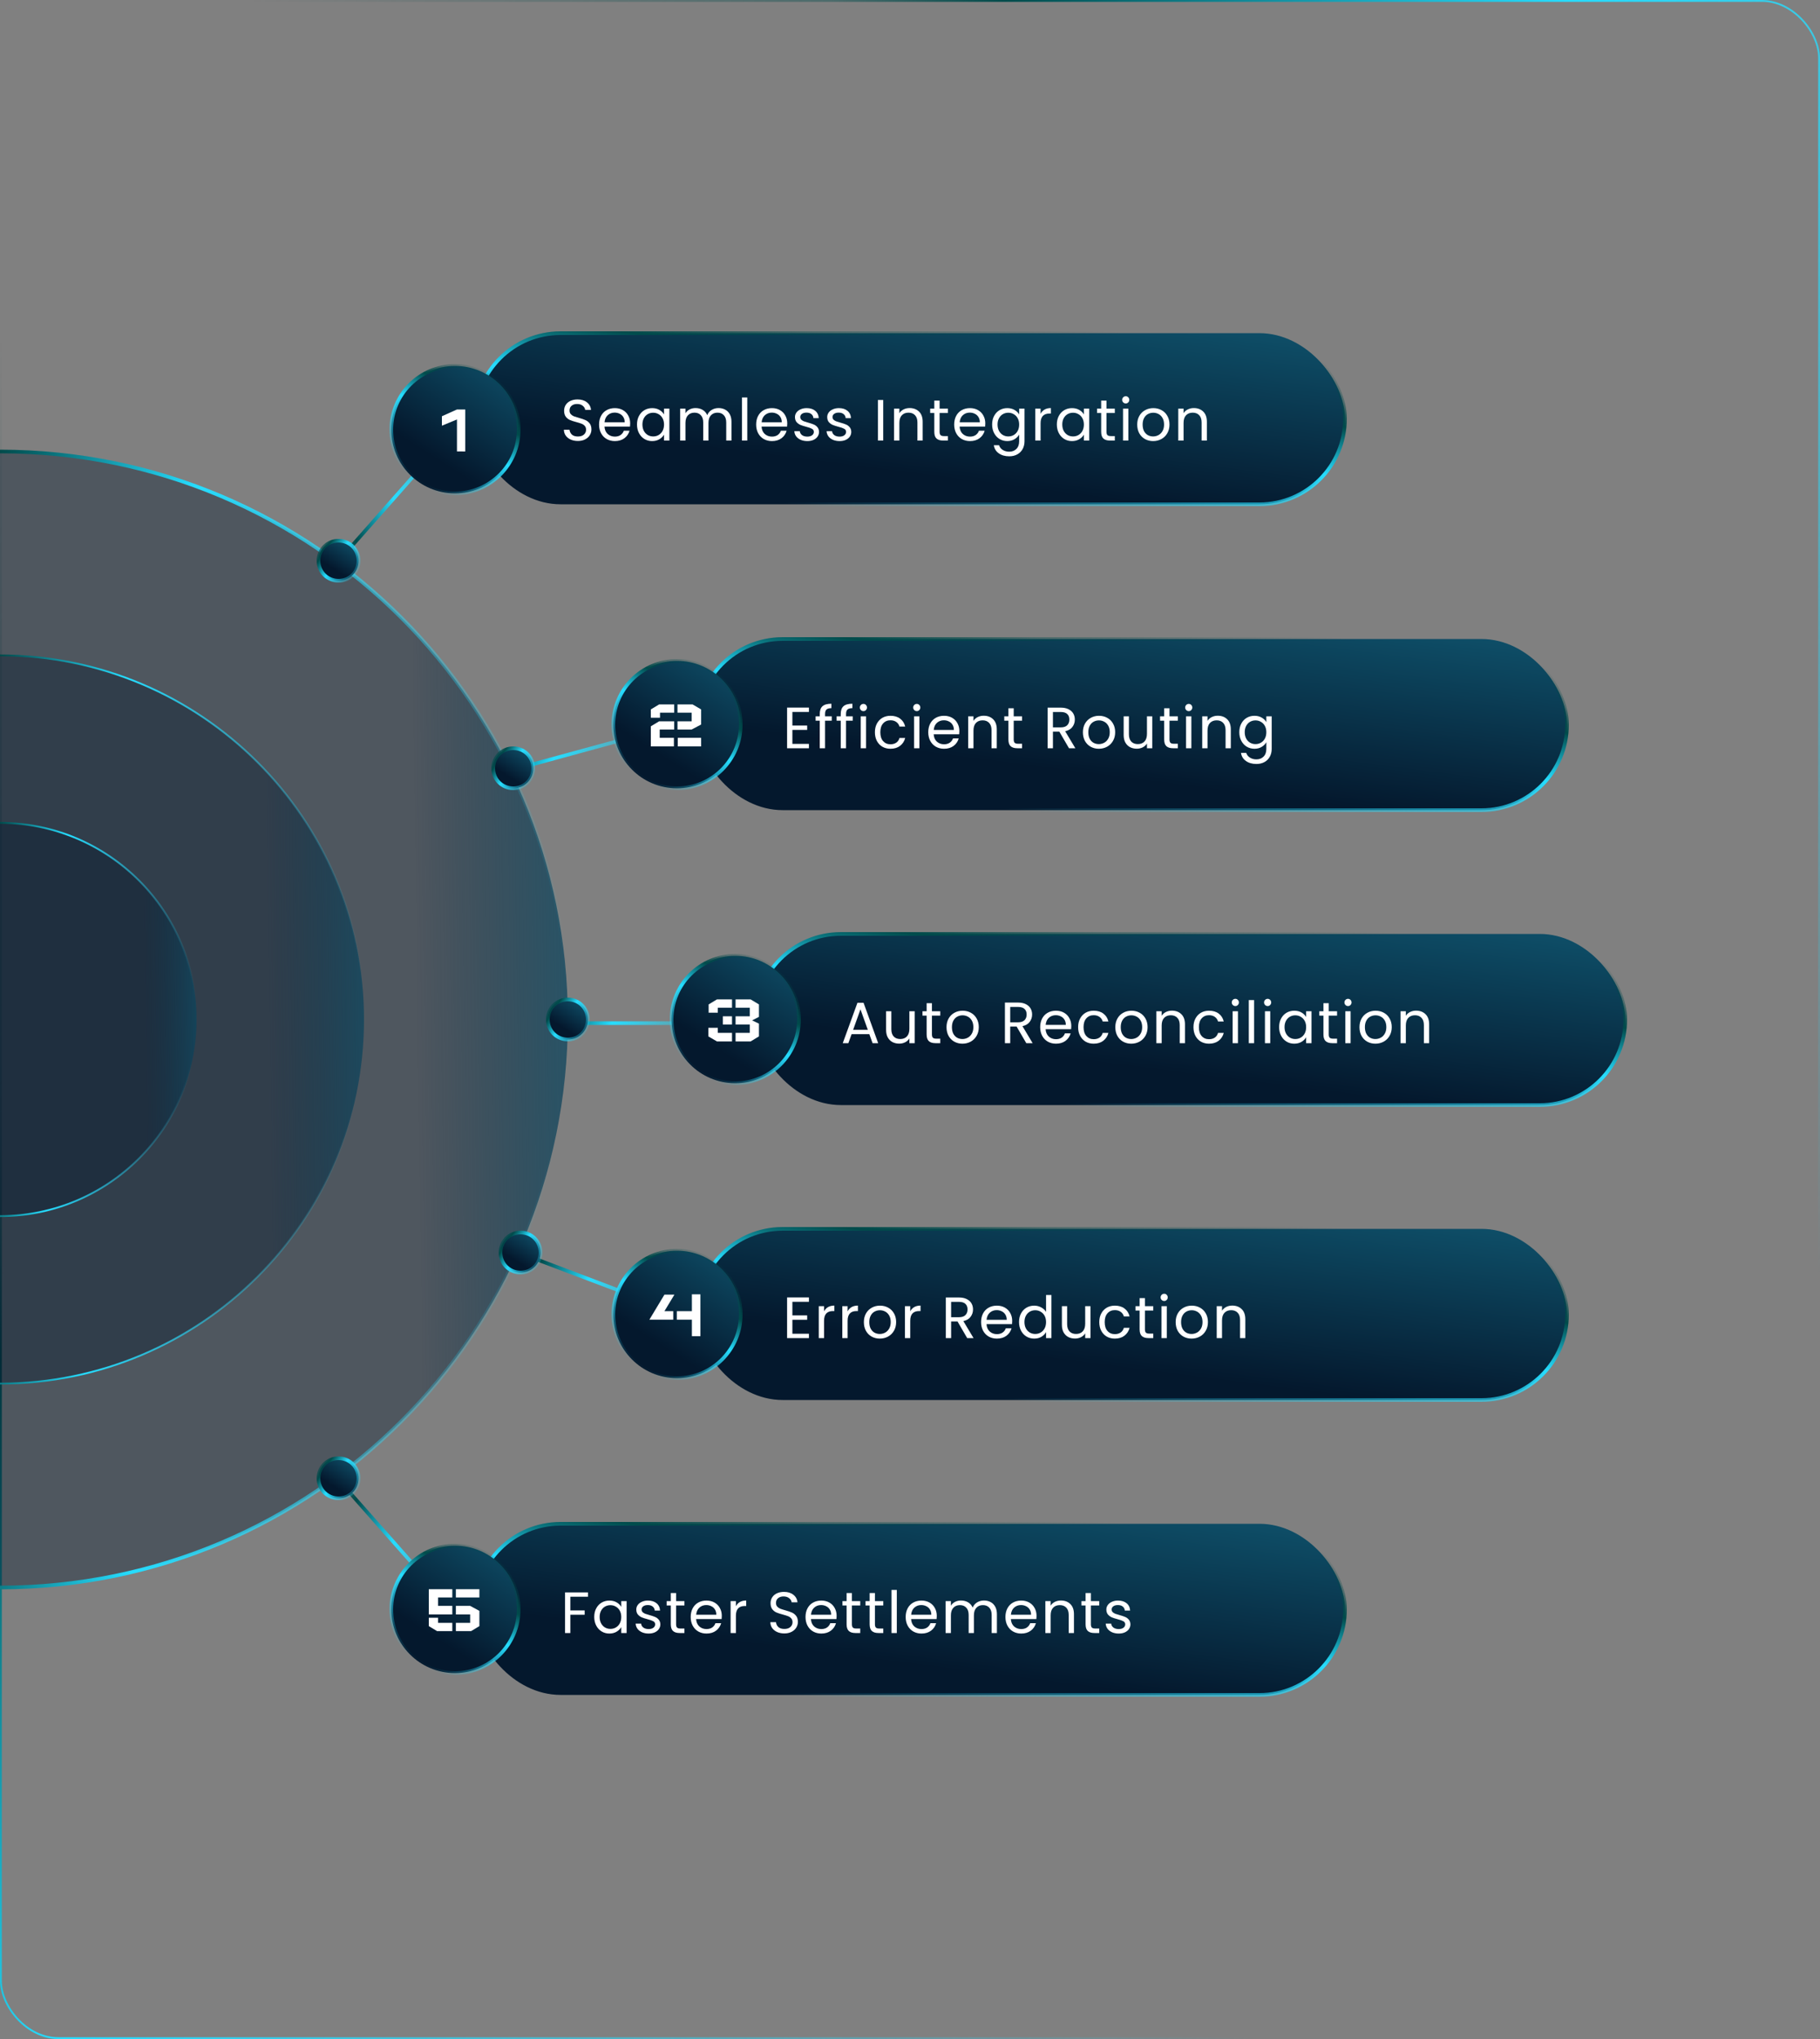
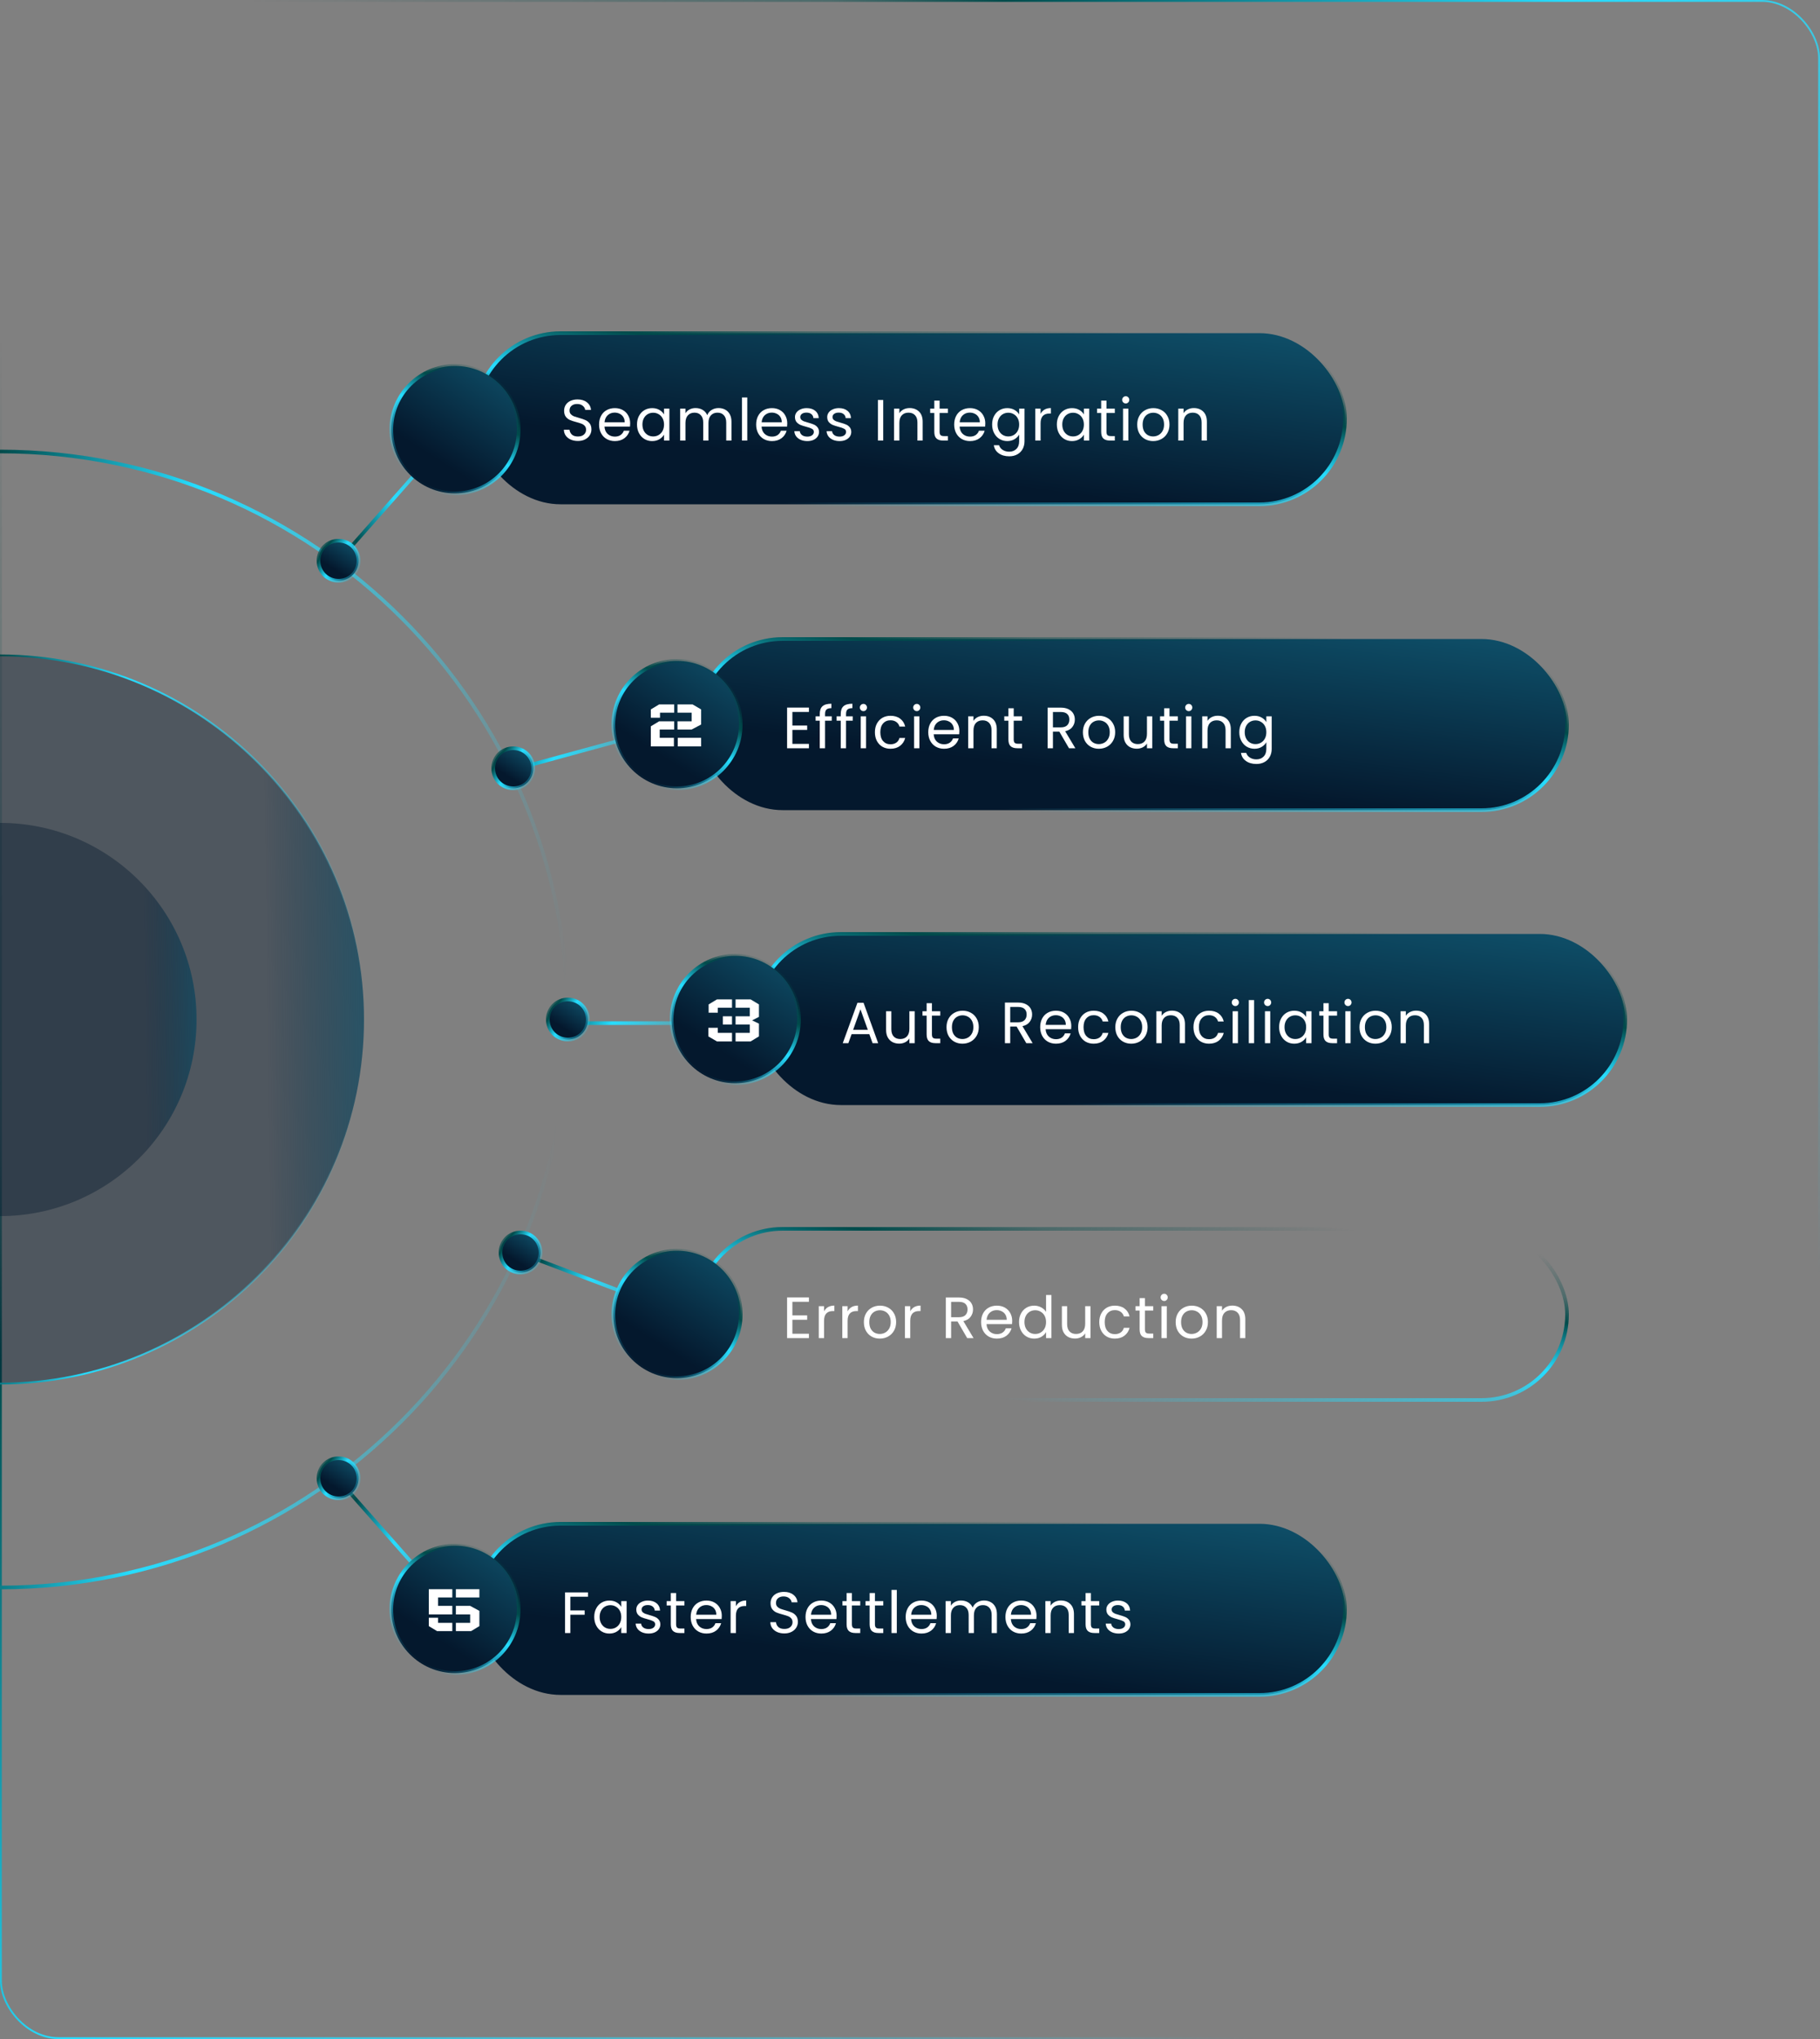
<svg xmlns="http://www.w3.org/2000/svg" width="500" height="560" viewBox="0 0 500 560" fill="none">
  <rect x="0" y="0" width="500" height="560" fill="#808080" stroke="none" />
  <rect x="0.25" y="0.25" width="499.5" height="559.5" rx="15.75" stroke="url(#paint0_linear_1237_848)" stroke-width="0.5" />
-   <path d="M0 124C86.136 124 156 193.864 156 280C156 366.136 86.136 436 0 436" fill="url(#paint1_linear_1237_848)" />
  <path d="M0 124C86.136 124 156 193.864 156 280C156 366.136 86.136 436 0 436" stroke="url(#paint2_linear_1237_848)" stroke-miterlimit="10" />
  <path d="M0 180C55.216 180 100 224.784 100 280C100 335.216 55.216 380 0 380" fill="url(#paint3_linear_1237_848)" />
  <path d="M0 180C55.216 180 100 224.784 100 280C100 335.216 55.216 380 0 380" stroke="url(#paint4_linear_1237_848)" stroke-width="0.5" stroke-miterlimit="10" />
  <path d="M0 226C29.817 226 54 250.184 54 280C54 309.816 29.817 334 0 334" fill="url(#paint5_linear_1237_848)" />
-   <path d="M0 226C29.817 226 54 250.184 54 280C54 309.816 29.817 334 0 334" stroke="url(#paint6_linear_1237_848)" stroke-width="0.5" stroke-miterlimit="10" />
  <rect x="130.5" y="91.5" width="239" height="47" rx="23.5" fill="url(#paint7_linear_1237_848)" />
  <rect x="130.5" y="91.5" width="239" height="47" rx="23.5" stroke="url(#paint8_linear_1237_848)" />
  <path d="M158.768 121.112C158.032 121.112 157.371 120.984 156.784 120.728C156.208 120.461 155.755 120.099 155.424 119.64C155.093 119.171 154.923 118.632 154.912 118.024H156.464C156.517 118.547 156.731 118.989 157.104 119.352C157.488 119.704 158.043 119.88 158.768 119.88C159.461 119.88 160.005 119.709 160.4 119.368C160.805 119.016 161.008 118.568 161.008 118.024C161.008 117.597 160.891 117.251 160.656 116.984C160.421 116.717 160.128 116.515 159.776 116.376C159.424 116.237 158.949 116.088 158.352 115.928C157.616 115.736 157.024 115.544 156.576 115.352C156.139 115.16 155.76 114.861 155.44 114.456C155.131 114.04 154.976 113.485 154.976 112.792C154.976 112.184 155.131 111.645 155.44 111.176C155.749 110.707 156.181 110.344 156.736 110.088C157.301 109.832 157.947 109.704 158.672 109.704C159.717 109.704 160.571 109.965 161.232 110.488C161.904 111.011 162.283 111.704 162.368 112.568H160.768C160.715 112.141 160.491 111.768 160.096 111.448C159.701 111.117 159.179 110.952 158.528 110.952C157.92 110.952 157.424 111.112 157.04 111.432C156.656 111.741 156.464 112.179 156.464 112.744C156.464 113.149 156.576 113.48 156.8 113.736C157.035 113.992 157.317 114.189 157.648 114.328C157.989 114.456 158.464 114.605 159.072 114.776C159.808 114.979 160.4 115.181 160.848 115.384C161.296 115.576 161.68 115.88 162 116.296C162.32 116.701 162.48 117.256 162.48 117.96C162.48 118.504 162.336 119.016 162.048 119.496C161.76 119.976 161.333 120.365 160.768 120.664C160.203 120.963 159.536 121.112 158.768 121.112ZM173.123 116.28C173.123 116.557 173.107 116.851 173.075 117.16H166.067C166.12 118.024 166.413 118.701 166.947 119.192C167.491 119.672 168.147 119.912 168.915 119.912C169.544 119.912 170.067 119.768 170.483 119.48C170.909 119.181 171.208 118.787 171.379 118.296H172.947C172.712 119.139 172.243 119.827 171.539 120.36C170.835 120.883 169.96 121.144 168.915 121.144C168.083 121.144 167.336 120.957 166.675 120.584C166.024 120.211 165.512 119.683 165.139 119C164.765 118.307 164.579 117.507 164.579 116.6C164.579 115.693 164.76 114.899 165.123 114.216C165.485 113.533 165.992 113.011 166.643 112.648C167.304 112.275 168.061 112.088 168.915 112.088C169.747 112.088 170.483 112.269 171.123 112.632C171.763 112.995 172.253 113.496 172.595 114.136C172.947 114.765 173.123 115.48 173.123 116.28ZM171.619 115.976C171.619 115.421 171.496 114.947 171.251 114.552C171.005 114.147 170.669 113.843 170.243 113.64C169.827 113.427 169.363 113.32 168.851 113.32C168.115 113.32 167.485 113.555 166.963 114.024C166.451 114.493 166.157 115.144 166.083 115.976H171.619ZM175.001 116.584C175.001 115.688 175.182 114.904 175.545 114.232C175.907 113.549 176.403 113.021 177.033 112.648C177.673 112.275 178.382 112.088 179.161 112.088C179.929 112.088 180.595 112.253 181.161 112.584C181.726 112.915 182.147 113.331 182.425 113.832V112.232H183.897V121H182.425V119.368C182.137 119.88 181.705 120.307 181.129 120.648C180.563 120.979 179.902 121.144 179.145 121.144C178.366 121.144 177.662 120.952 177.033 120.568C176.403 120.184 175.907 119.645 175.545 118.952C175.182 118.259 175.001 117.469 175.001 116.584ZM182.425 116.6C182.425 115.939 182.291 115.363 182.025 114.872C181.758 114.381 181.395 114.008 180.937 113.752C180.489 113.485 179.993 113.352 179.449 113.352C178.905 113.352 178.409 113.48 177.961 113.736C177.513 113.992 177.155 114.365 176.889 114.856C176.622 115.347 176.489 115.923 176.489 116.584C176.489 117.256 176.622 117.843 176.889 118.344C177.155 118.835 177.513 119.213 177.961 119.48C178.409 119.736 178.905 119.864 179.449 119.864C179.993 119.864 180.489 119.736 180.937 119.48C181.395 119.213 181.758 118.835 182.025 118.344C182.291 117.843 182.425 117.261 182.425 116.6ZM197.401 112.072C198.084 112.072 198.692 112.216 199.225 112.504C199.758 112.781 200.18 113.203 200.489 113.768C200.798 114.333 200.953 115.021 200.953 115.832V121H199.513V116.04C199.513 115.165 199.294 114.499 198.857 114.04C198.43 113.571 197.849 113.336 197.113 113.336C196.356 113.336 195.753 113.581 195.305 114.072C194.857 114.552 194.633 115.251 194.633 116.168V121H193.193V116.04C193.193 115.165 192.974 114.499 192.537 114.04C192.11 113.571 191.529 113.336 190.793 113.336C190.036 113.336 189.433 113.581 188.985 114.072C188.537 114.552 188.313 115.251 188.313 116.168V121H186.857V112.232H188.313V113.496C188.601 113.037 188.985 112.685 189.465 112.44C189.956 112.195 190.494 112.072 191.081 112.072C191.817 112.072 192.468 112.237 193.033 112.568C193.598 112.899 194.02 113.384 194.297 114.024C194.542 113.405 194.948 112.925 195.513 112.584C196.078 112.243 196.708 112.072 197.401 112.072ZM205.297 109.16V121H203.841V109.16H205.297ZM216.279 116.28C216.279 116.557 216.263 116.851 216.231 117.16H209.223C209.276 118.024 209.57 118.701 210.103 119.192C210.647 119.672 211.303 119.912 212.071 119.912C212.7 119.912 213.223 119.768 213.639 119.48C214.066 119.181 214.364 118.787 214.535 118.296H216.103C215.868 119.139 215.399 119.827 214.695 120.36C213.991 120.883 213.116 121.144 212.071 121.144C211.239 121.144 210.492 120.957 209.831 120.584C209.18 120.211 208.668 119.683 208.295 119C207.922 118.307 207.735 117.507 207.735 116.6C207.735 115.693 207.916 114.899 208.279 114.216C208.642 113.533 209.148 113.011 209.799 112.648C210.46 112.275 211.218 112.088 212.071 112.088C212.903 112.088 213.639 112.269 214.279 112.632C214.919 112.995 215.41 113.496 215.751 114.136C216.103 114.765 216.279 115.48 216.279 116.28ZM214.775 115.976C214.775 115.421 214.652 114.947 214.407 114.552C214.162 114.147 213.826 113.843 213.399 113.64C212.983 113.427 212.519 113.32 212.007 113.32C211.271 113.32 210.642 113.555 210.119 114.024C209.607 114.493 209.314 115.144 209.239 115.976H214.775ZM221.805 121.144C221.133 121.144 220.53 121.032 219.997 120.808C219.463 120.573 219.042 120.253 218.733 119.848C218.423 119.432 218.253 118.957 218.221 118.424H219.725C219.767 118.861 219.97 119.219 220.333 119.496C220.706 119.773 221.191 119.912 221.789 119.912C222.343 119.912 222.781 119.789 223.101 119.544C223.421 119.299 223.581 118.989 223.581 118.616C223.581 118.232 223.41 117.949 223.069 117.768C222.727 117.576 222.199 117.389 221.485 117.208C220.834 117.037 220.301 116.867 219.885 116.696C219.479 116.515 219.127 116.253 218.829 115.912C218.541 115.56 218.397 115.101 218.397 114.536C218.397 114.088 218.53 113.677 218.797 113.304C219.063 112.931 219.442 112.637 219.933 112.424C220.423 112.2 220.983 112.088 221.613 112.088C222.583 112.088 223.367 112.333 223.965 112.824C224.562 113.315 224.882 113.987 224.925 114.84H223.469C223.437 114.381 223.25 114.013 222.909 113.736C222.578 113.459 222.13 113.32 221.565 113.32C221.042 113.32 220.626 113.432 220.317 113.656C220.007 113.88 219.853 114.173 219.853 114.536C219.853 114.824 219.943 115.064 220.125 115.256C220.317 115.437 220.551 115.587 220.829 115.704C221.117 115.811 221.511 115.933 222.013 116.072C222.642 116.243 223.154 116.413 223.549 116.584C223.943 116.744 224.279 116.989 224.557 117.32C224.845 117.651 224.994 118.083 225.005 118.616C225.005 119.096 224.871 119.528 224.605 119.912C224.338 120.296 223.959 120.6 223.469 120.824C222.989 121.037 222.434 121.144 221.805 121.144ZM230.664 121.144C229.992 121.144 229.389 121.032 228.856 120.808C228.323 120.573 227.901 120.253 227.592 119.848C227.283 119.432 227.112 118.957 227.08 118.424H228.584C228.627 118.861 228.829 119.219 229.192 119.496C229.565 119.773 230.051 119.912 230.648 119.912C231.203 119.912 231.64 119.789 231.96 119.544C232.28 119.299 232.44 118.989 232.44 118.616C232.44 118.232 232.269 117.949 231.928 117.768C231.587 117.576 231.059 117.389 230.344 117.208C229.693 117.037 229.16 116.867 228.744 116.696C228.339 116.515 227.987 116.253 227.688 115.912C227.4 115.56 227.256 115.101 227.256 114.536C227.256 114.088 227.389 113.677 227.656 113.304C227.923 112.931 228.301 112.637 228.792 112.424C229.283 112.2 229.843 112.088 230.472 112.088C231.443 112.088 232.227 112.333 232.824 112.824C233.421 113.315 233.741 113.987 233.784 114.84H232.328C232.296 114.381 232.109 114.013 231.768 113.736C231.437 113.459 230.989 113.32 230.424 113.32C229.901 113.32 229.485 113.432 229.176 113.656C228.867 113.88 228.712 114.173 228.712 114.536C228.712 114.824 228.803 115.064 228.984 115.256C229.176 115.437 229.411 115.587 229.688 115.704C229.976 115.811 230.371 115.933 230.872 116.072C231.501 116.243 232.013 116.413 232.408 116.584C232.803 116.744 233.139 116.989 233.416 117.32C233.704 117.651 233.853 118.083 233.864 118.616C233.864 119.096 233.731 119.528 233.464 119.912C233.197 120.296 232.819 120.6 232.328 120.824C231.848 121.037 231.293 121.144 230.664 121.144ZM242.641 109.848V121H241.185V109.848H242.641ZM249.895 112.072C250.961 112.072 251.825 112.397 252.487 113.048C253.148 113.688 253.479 114.616 253.479 115.832V121H252.039V116.04C252.039 115.165 251.82 114.499 251.383 114.04C250.945 113.571 250.348 113.336 249.591 113.336C248.823 113.336 248.209 113.576 247.751 114.056C247.303 114.536 247.079 115.235 247.079 116.152V121H245.623V112.232H247.079V113.48C247.367 113.032 247.756 112.685 248.247 112.44C248.748 112.195 249.297 112.072 249.895 112.072ZM258.133 113.432V118.6C258.133 119.027 258.224 119.331 258.405 119.512C258.586 119.683 258.901 119.768 259.349 119.768H260.421V121H259.109C258.298 121 257.69 120.813 257.285 120.44C256.88 120.067 256.677 119.453 256.677 118.6V113.432H255.541V112.232H256.677V110.024H258.133V112.232H260.421V113.432H258.133ZM270.685 116.28C270.685 116.557 270.669 116.851 270.637 117.16H263.629C263.682 118.024 263.976 118.701 264.509 119.192C265.053 119.672 265.709 119.912 266.477 119.912C267.106 119.912 267.629 119.768 268.045 119.48C268.472 119.181 268.77 118.787 268.941 118.296H270.509C270.274 119.139 269.805 119.827 269.101 120.36C268.397 120.883 267.522 121.144 266.477 121.144C265.645 121.144 264.898 120.957 264.237 120.584C263.586 120.211 263.074 119.683 262.701 119C262.328 118.307 262.141 117.507 262.141 116.6C262.141 115.693 262.322 114.899 262.685 114.216C263.048 113.533 263.554 113.011 264.205 112.648C264.866 112.275 265.624 112.088 266.477 112.088C267.309 112.088 268.045 112.269 268.685 112.632C269.325 112.995 269.816 113.496 270.157 114.136C270.509 114.765 270.685 115.48 270.685 116.28ZM269.181 115.976C269.181 115.421 269.058 114.947 268.813 114.552C268.568 114.147 268.232 113.843 267.805 113.64C267.389 113.427 266.925 113.32 266.413 113.32C265.677 113.32 265.048 113.555 264.525 114.024C264.013 114.493 263.72 115.144 263.645 115.976H269.181ZM276.723 112.088C277.48 112.088 278.142 112.253 278.707 112.584C279.283 112.915 279.71 113.331 279.987 113.832V112.232H281.459V121.192C281.459 121.992 281.288 122.701 280.947 123.32C280.606 123.949 280.115 124.44 279.475 124.792C278.846 125.144 278.11 125.32 277.267 125.32C276.115 125.32 275.155 125.048 274.387 124.504C273.619 123.96 273.166 123.219 273.027 122.28H274.467C274.627 122.813 274.958 123.24 275.459 123.56C275.96 123.891 276.563 124.056 277.267 124.056C278.067 124.056 278.718 123.805 279.219 123.304C279.731 122.803 279.987 122.099 279.987 121.192V119.352C279.699 119.864 279.272 120.291 278.707 120.632C278.142 120.973 277.48 121.144 276.723 121.144C275.944 121.144 275.235 120.952 274.595 120.568C273.966 120.184 273.47 119.645 273.107 118.952C272.744 118.259 272.563 117.469 272.563 116.584C272.563 115.688 272.744 114.904 273.107 114.232C273.47 113.549 273.966 113.021 274.595 112.648C275.235 112.275 275.944 112.088 276.723 112.088ZM279.987 116.6C279.987 115.939 279.854 115.363 279.587 114.872C279.32 114.381 278.958 114.008 278.499 113.752C278.051 113.485 277.555 113.352 277.011 113.352C276.467 113.352 275.971 113.48 275.523 113.736C275.075 113.992 274.718 114.365 274.451 114.856C274.184 115.347 274.051 115.923 274.051 116.584C274.051 117.256 274.184 117.843 274.451 118.344C274.718 118.835 275.075 119.213 275.523 119.48C275.971 119.736 276.467 119.864 277.011 119.864C277.555 119.864 278.051 119.736 278.499 119.48C278.958 119.213 279.32 118.835 279.587 118.344C279.854 117.843 279.987 117.261 279.987 116.6ZM285.876 113.656C286.132 113.155 286.494 112.765 286.964 112.488C287.444 112.211 288.025 112.072 288.708 112.072V113.576H288.324C286.692 113.576 285.876 114.461 285.876 116.232V121H284.42V112.232H285.876V113.656ZM290.344 116.584C290.344 115.688 290.526 114.904 290.888 114.232C291.251 113.549 291.747 113.021 292.376 112.648C293.016 112.275 293.726 112.088 294.504 112.088C295.272 112.088 295.939 112.253 296.504 112.584C297.07 112.915 297.491 113.331 297.768 113.832V112.232H299.24V121H297.768V119.368C297.48 119.88 297.048 120.307 296.472 120.648C295.907 120.979 295.246 121.144 294.488 121.144C293.71 121.144 293.006 120.952 292.376 120.568C291.747 120.184 291.251 119.645 290.888 118.952C290.526 118.259 290.344 117.469 290.344 116.584ZM297.768 116.6C297.768 115.939 297.635 115.363 297.368 114.872C297.102 114.381 296.739 114.008 296.28 113.752C295.832 113.485 295.336 113.352 294.792 113.352C294.248 113.352 293.752 113.48 293.304 113.736C292.856 113.992 292.499 114.365 292.232 114.856C291.966 115.347 291.832 115.923 291.832 116.584C291.832 117.256 291.966 117.843 292.232 118.344C292.499 118.835 292.856 119.213 293.304 119.48C293.752 119.736 294.248 119.864 294.792 119.864C295.336 119.864 295.832 119.736 296.28 119.48C296.739 119.213 297.102 118.835 297.368 118.344C297.635 117.843 297.768 117.261 297.768 116.6ZM303.977 113.432V118.6C303.977 119.027 304.067 119.331 304.249 119.512C304.43 119.683 304.745 119.768 305.193 119.768H306.265V121H304.953C304.142 121 303.534 120.813 303.129 120.44C302.723 120.067 302.521 119.453 302.521 118.6V113.432H301.385V112.232H302.521V110.024H303.977V112.232H306.265V113.432H303.977ZM309.281 110.808C309.004 110.808 308.769 110.712 308.577 110.52C308.385 110.328 308.289 110.093 308.289 109.816C308.289 109.539 308.385 109.304 308.577 109.112C308.769 108.92 309.004 108.824 309.281 108.824C309.548 108.824 309.772 108.92 309.953 109.112C310.145 109.304 310.241 109.539 310.241 109.816C310.241 110.093 310.145 110.328 309.953 110.52C309.772 110.712 309.548 110.808 309.281 110.808ZM309.985 112.232V121H308.529V112.232H309.985ZM316.79 121.144C315.969 121.144 315.222 120.957 314.55 120.584C313.889 120.211 313.366 119.683 312.982 119C312.609 118.307 312.422 117.507 312.422 116.6C312.422 115.704 312.614 114.915 312.998 114.232C313.393 113.539 313.926 113.011 314.598 112.648C315.27 112.275 316.022 112.088 316.854 112.088C317.686 112.088 318.438 112.275 319.11 112.648C319.782 113.011 320.31 113.533 320.694 114.216C321.089 114.899 321.286 115.693 321.286 116.6C321.286 117.507 321.084 118.307 320.678 119C320.284 119.683 319.745 120.211 319.062 120.584C318.38 120.957 317.622 121.144 316.79 121.144ZM316.79 119.864C317.313 119.864 317.804 119.741 318.262 119.496C318.721 119.251 319.089 118.883 319.366 118.392C319.654 117.901 319.798 117.304 319.798 116.6C319.798 115.896 319.66 115.299 319.382 114.808C319.105 114.317 318.742 113.955 318.294 113.72C317.846 113.475 317.361 113.352 316.838 113.352C316.305 113.352 315.814 113.475 315.366 113.72C314.929 113.955 314.577 114.317 314.31 114.808C314.044 115.299 313.91 115.896 313.91 116.6C313.91 117.315 314.038 117.917 314.294 118.408C314.561 118.899 314.913 119.267 315.35 119.512C315.788 119.747 316.268 119.864 316.79 119.864ZM327.973 112.072C329.039 112.072 329.903 112.397 330.565 113.048C331.226 113.688 331.557 114.616 331.557 115.832V121H330.117V116.04C330.117 115.165 329.898 114.499 329.461 114.04C329.023 113.571 328.426 113.336 327.669 113.336C326.901 113.336 326.287 113.576 325.829 114.056C325.381 114.536 325.157 115.235 325.157 116.152V121H323.701V112.232H325.157V113.48C325.445 113.032 325.834 112.685 326.325 112.44C326.826 112.195 327.375 112.072 327.973 112.072Z" fill="white" />
  <path d="M93.5 153.5L124 119" stroke="url(#paint9_linear_1237_848)" stroke-miterlimit="10" />
  <path d="M93 148.5C89.933 148.5 87.5 150.933 87.5 154C87.5 157.067 89.933 159.5 93 159.5C96.067 159.5 98.5 157.067 98.5 154C98.5 150.933 96.067 148.5 93 148.5Z" fill="url(#paint10_linear_1237_848)" stroke="url(#paint11_linear_1237_848)" />
  <path d="M142.5 118C142.5 127.665 134.665 135.5 125 135.5C115.335 135.5 107.5 127.665 107.5 118C107.5 108.335 115.335 100.5 125 100.5C134.665 100.5 142.5 108.335 142.5 118Z" fill="url(#paint12_linear_1237_848)" stroke="url(#paint13_linear_1237_848)" />
  <rect x="191.5" y="175.5" width="239" height="47" rx="23.5" fill="url(#paint14_linear_1237_848)" />
  <rect x="191.5" y="175.5" width="239" height="47" rx="23.5" stroke="url(#paint15_linear_1237_848)" />
  <path d="M217.688 195.532V199.26H221.752V200.46H217.688V204.3H222.232V205.5H216.232V194.332H222.232V195.532H217.688ZM228.503 197.932H226.663V205.5H225.207V197.932H224.071V196.732H225.207V196.108C225.207 195.127 225.458 194.412 225.959 193.964C226.471 193.505 227.287 193.276 228.407 193.276V194.492C227.767 194.492 227.314 194.62 227.047 194.876C226.791 195.121 226.663 195.532 226.663 196.108V196.732H228.503V197.932ZM234.269 197.932H232.429V205.5H230.973V197.932H229.837V196.732H230.973V196.108C230.973 195.127 231.223 194.412 231.725 193.964C232.237 193.505 233.053 193.276 234.173 193.276V194.492C233.533 194.492 233.079 194.62 232.813 194.876C232.557 195.121 232.429 195.532 232.429 196.108V196.732H234.269V197.932ZM237.218 195.308C236.941 195.308 236.706 195.212 236.514 195.02C236.322 194.828 236.226 194.593 236.226 194.316C236.226 194.039 236.322 193.804 236.514 193.612C236.706 193.42 236.941 193.324 237.218 193.324C237.485 193.324 237.709 193.42 237.89 193.612C238.082 193.804 238.178 194.039 238.178 194.316C238.178 194.593 238.082 194.828 237.89 195.02C237.709 195.212 237.485 195.308 237.218 195.308ZM237.922 196.732V205.5H236.466V196.732H237.922ZM240.36 201.1C240.36 200.193 240.541 199.404 240.904 198.732C241.267 198.049 241.768 197.521 242.408 197.148C243.059 196.775 243.8 196.588 244.632 196.588C245.709 196.588 246.595 196.849 247.288 197.372C247.992 197.895 248.456 198.62 248.68 199.548H247.112C246.963 199.015 246.669 198.593 246.232 198.284C245.805 197.975 245.272 197.82 244.632 197.82C243.8 197.82 243.128 198.108 242.616 198.684C242.104 199.249 241.848 200.055 241.848 201.1C241.848 202.156 242.104 202.972 242.616 203.548C243.128 204.124 243.8 204.412 244.632 204.412C245.272 204.412 245.805 204.263 246.232 203.964C246.659 203.665 246.952 203.239 247.112 202.684H248.68C248.445 203.58 247.976 204.3 247.272 204.844C246.568 205.377 245.688 205.644 244.632 205.644C243.8 205.644 243.059 205.457 242.408 205.084C241.768 204.711 241.267 204.183 240.904 203.5C240.541 202.817 240.36 202.017 240.36 201.1ZM251.875 195.308C251.597 195.308 251.363 195.212 251.171 195.02C250.979 194.828 250.883 194.593 250.883 194.316C250.883 194.039 250.979 193.804 251.171 193.612C251.363 193.42 251.597 193.324 251.875 193.324C252.141 193.324 252.365 193.42 252.547 193.612C252.739 193.804 252.835 194.039 252.835 194.316C252.835 194.593 252.739 194.828 252.547 195.02C252.365 195.212 252.141 195.308 251.875 195.308ZM252.579 196.732V205.5H251.123V196.732H252.579ZM263.56 200.78C263.56 201.057 263.544 201.351 263.512 201.66H256.504C256.557 202.524 256.851 203.201 257.384 203.692C257.928 204.172 258.584 204.412 259.352 204.412C259.981 204.412 260.504 204.268 260.92 203.98C261.347 203.681 261.645 203.287 261.816 202.796H263.384C263.149 203.639 262.68 204.327 261.976 204.86C261.272 205.383 260.397 205.644 259.352 205.644C258.52 205.644 257.773 205.457 257.112 205.084C256.461 204.711 255.949 204.183 255.576 203.5C255.203 202.807 255.016 202.007 255.016 201.1C255.016 200.193 255.197 199.399 255.56 198.716C255.923 198.033 256.429 197.511 257.08 197.148C257.741 196.775 258.499 196.588 259.352 196.588C260.184 196.588 260.92 196.769 261.56 197.132C262.2 197.495 262.691 197.996 263.032 198.636C263.384 199.265 263.56 199.98 263.56 200.78ZM262.056 200.476C262.056 199.921 261.933 199.447 261.688 199.052C261.443 198.647 261.107 198.343 260.68 198.14C260.264 197.927 259.8 197.82 259.288 197.82C258.552 197.82 257.923 198.055 257.4 198.524C256.888 198.993 256.595 199.644 256.52 200.476H262.056ZM270.254 196.572C271.321 196.572 272.185 196.897 272.846 197.548C273.507 198.188 273.838 199.116 273.838 200.332V205.5H272.398V200.54C272.398 199.665 272.179 198.999 271.742 198.54C271.305 198.071 270.707 197.836 269.95 197.836C269.182 197.836 268.569 198.076 268.11 198.556C267.662 199.036 267.438 199.735 267.438 200.652V205.5H265.982V196.732H267.438V197.98C267.726 197.532 268.115 197.185 268.606 196.94C269.107 196.695 269.657 196.572 270.254 196.572ZM278.492 197.932V203.1C278.492 203.527 278.583 203.831 278.764 204.012C278.946 204.183 279.26 204.268 279.708 204.268H280.78V205.5H279.468C278.658 205.5 278.05 205.313 277.644 204.94C277.239 204.567 277.036 203.953 277.036 203.1V197.932H275.9V196.732H277.036V194.524H278.492V196.732H280.78V197.932H278.492ZM293.682 205.5L291.026 200.94H289.266V205.5H287.81V194.348H291.41C292.253 194.348 292.962 194.492 293.538 194.78C294.125 195.068 294.562 195.457 294.85 195.948C295.138 196.439 295.282 196.999 295.282 197.628C295.282 198.396 295.058 199.073 294.61 199.66C294.173 200.247 293.511 200.636 292.626 200.828L295.426 205.5H293.682ZM289.266 199.772H291.41C292.199 199.772 292.791 199.58 293.186 199.196C293.581 198.801 293.778 198.279 293.778 197.628C293.778 196.967 293.581 196.455 293.186 196.092C292.802 195.729 292.21 195.548 291.41 195.548H289.266V199.772ZM301.869 205.644C301.047 205.644 300.301 205.457 299.629 205.084C298.967 204.711 298.445 204.183 298.061 203.5C297.687 202.807 297.501 202.007 297.501 201.1C297.501 200.204 297.693 199.415 298.077 198.732C298.471 198.039 299.005 197.511 299.677 197.148C300.349 196.775 301.101 196.588 301.933 196.588C302.765 196.588 303.517 196.775 304.189 197.148C304.861 197.511 305.389 198.033 305.773 198.716C306.167 199.399 306.365 200.193 306.365 201.1C306.365 202.007 306.162 202.807 305.757 203.5C305.362 204.183 304.823 204.711 304.141 205.084C303.458 205.457 302.701 205.644 301.869 205.644ZM301.869 204.364C302.391 204.364 302.882 204.241 303.341 203.996C303.799 203.751 304.167 203.383 304.445 202.892C304.733 202.401 304.877 201.804 304.877 201.1C304.877 200.396 304.738 199.799 304.461 199.308C304.183 198.817 303.821 198.455 303.373 198.22C302.925 197.975 302.439 197.852 301.917 197.852C301.383 197.852 300.893 197.975 300.445 198.22C300.007 198.455 299.655 198.817 299.389 199.308C299.122 199.799 298.989 200.396 298.989 201.1C298.989 201.815 299.117 202.417 299.373 202.908C299.639 203.399 299.991 203.767 300.429 204.012C300.866 204.247 301.346 204.364 301.869 204.364ZM316.555 196.732V205.5H315.099V204.204C314.822 204.652 314.432 205.004 313.931 205.26C313.44 205.505 312.896 205.628 312.299 205.628C311.616 205.628 311.003 205.489 310.459 205.212C309.915 204.924 309.483 204.497 309.163 203.932C308.854 203.367 308.699 202.679 308.699 201.868V196.732H310.139V201.676C310.139 202.54 310.358 203.207 310.795 203.676C311.232 204.135 311.83 204.364 312.587 204.364C313.366 204.364 313.979 204.124 314.427 203.644C314.875 203.164 315.099 202.465 315.099 201.548V196.732H316.555ZM321.289 197.932V203.1C321.289 203.527 321.38 203.831 321.561 204.012C321.743 204.183 322.057 204.268 322.505 204.268H323.577V205.5H322.265C321.455 205.5 320.847 205.313 320.441 204.94C320.036 204.567 319.833 203.953 319.833 203.1V197.932H318.697V196.732H319.833V194.524H321.289V196.732H323.577V197.932H321.289ZM326.593 195.308C326.316 195.308 326.081 195.212 325.889 195.02C325.697 194.828 325.601 194.593 325.601 194.316C325.601 194.039 325.697 193.804 325.889 193.612C326.081 193.42 326.316 193.324 326.593 193.324C326.86 193.324 327.084 193.42 327.265 193.612C327.457 193.804 327.553 194.039 327.553 194.316C327.553 194.593 327.457 194.828 327.265 195.02C327.084 195.212 326.86 195.308 326.593 195.308ZM327.297 196.732V205.5H325.841V196.732H327.297ZM334.551 196.572C335.618 196.572 336.482 196.897 337.143 197.548C337.804 198.188 338.135 199.116 338.135 200.332V205.5H336.695V200.54C336.695 199.665 336.476 198.999 336.039 198.54C335.602 198.071 335.004 197.836 334.247 197.836C333.479 197.836 332.866 198.076 332.407 198.556C331.959 199.036 331.735 199.735 331.735 200.652V205.5H330.279V196.732H331.735V197.98C332.023 197.532 332.412 197.185 332.903 196.94C333.404 196.695 333.954 196.572 334.551 196.572ZM344.629 196.588C345.387 196.588 346.048 196.753 346.613 197.084C347.189 197.415 347.616 197.831 347.893 198.332V196.732H349.365V205.692C349.365 206.492 349.195 207.201 348.853 207.82C348.512 208.449 348.021 208.94 347.381 209.292C346.752 209.644 346.016 209.82 345.173 209.82C344.021 209.82 343.061 209.548 342.293 209.004C341.525 208.46 341.072 207.719 340.933 206.78H342.373C342.533 207.313 342.864 207.74 343.365 208.06C343.867 208.391 344.469 208.556 345.173 208.556C345.973 208.556 346.624 208.305 347.125 207.804C347.637 207.303 347.893 206.599 347.893 205.692V203.852C347.605 204.364 347.179 204.791 346.613 205.132C346.048 205.473 345.387 205.644 344.629 205.644C343.851 205.644 343.141 205.452 342.501 205.068C341.872 204.684 341.376 204.145 341.013 203.452C340.651 202.759 340.469 201.969 340.469 201.084C340.469 200.188 340.651 199.404 341.013 198.732C341.376 198.049 341.872 197.521 342.501 197.148C343.141 196.775 343.851 196.588 344.629 196.588ZM347.893 201.1C347.893 200.439 347.76 199.863 347.493 199.372C347.227 198.881 346.864 198.508 346.405 198.252C345.957 197.985 345.461 197.852 344.917 197.852C344.373 197.852 343.877 197.98 343.429 198.236C342.981 198.492 342.624 198.865 342.357 199.356C342.091 199.847 341.957 200.423 341.957 201.084C341.957 201.756 342.091 202.343 342.357 202.844C342.624 203.335 342.981 203.713 343.429 203.98C343.877 204.236 344.373 204.364 344.917 204.364C345.461 204.364 345.957 204.236 346.405 203.98C346.864 203.713 347.227 203.335 347.493 202.844C347.76 202.343 347.893 201.761 347.893 201.1Z" fill="white" />
  <path d="M140.5 211.5L184.5 199.5" stroke="url(#paint16_linear_1237_848)" stroke-miterlimit="10" />
  <path d="M141 205.5C137.933 205.5 135.5 207.933 135.5 211C135.5 214.067 137.933 216.5 141 216.5C144.067 216.5 146.5 214.067 146.5 211C146.5 207.933 144.067 205.5 141 205.5Z" fill="url(#paint17_linear_1237_848)" stroke="url(#paint18_linear_1237_848)" />
  <path d="M203.5 199C203.5 208.665 195.665 216.5 186 216.5C176.335 216.5 168.5 208.665 168.5 199C168.5 189.335 176.335 181.5 186 181.5C195.665 181.5 203.5 189.335 203.5 199Z" fill="url(#paint19_linear_1237_848)" stroke="url(#paint20_linear_1237_848)" />
  <rect x="207.5" y="256.5" width="239" height="47" rx="23.5" fill="url(#paint21_linear_1237_848)" />
  <rect x="207.5" y="256.5" width="239" height="47" rx="23.5" stroke="url(#paint22_linear_1237_848)" />
  <path d="M238.824 284.02H233.96L233.064 286.5H231.528L235.56 275.412H237.24L241.256 286.5H239.72L238.824 284.02ZM238.408 282.836L236.392 277.204L234.376 282.836H238.408ZM251.289 277.732V286.5H249.833V285.204C249.556 285.652 249.167 286.004 248.665 286.26C248.175 286.505 247.631 286.628 247.033 286.628C246.351 286.628 245.737 286.489 245.193 286.212C244.649 285.924 244.217 285.497 243.897 284.932C243.588 284.367 243.433 283.679 243.433 282.868V277.732H244.873V282.676C244.873 283.54 245.092 284.207 245.529 284.676C245.967 285.135 246.564 285.364 247.321 285.364C248.1 285.364 248.713 285.124 249.161 284.644C249.609 284.164 249.833 283.465 249.833 282.548V277.732H251.289ZM256.024 278.932V284.1C256.024 284.527 256.114 284.831 256.296 285.012C256.477 285.183 256.792 285.268 257.24 285.268H258.312V286.5H257C256.189 286.5 255.581 286.313 255.176 285.94C254.77 285.567 254.568 284.953 254.568 284.1V278.932H253.432V277.732H254.568V275.524H256.024V277.732H258.312V278.932H256.024ZM264.4 286.644C263.578 286.644 262.832 286.457 262.16 286.084C261.498 285.711 260.976 285.183 260.592 284.5C260.218 283.807 260.032 283.007 260.032 282.1C260.032 281.204 260.224 280.415 260.608 279.732C261.002 279.039 261.536 278.511 262.208 278.148C262.88 277.775 263.632 277.588 264.464 277.588C265.296 277.588 266.048 277.775 266.72 278.148C267.392 278.511 267.92 279.033 268.304 279.716C268.698 280.399 268.896 281.193 268.896 282.1C268.896 283.007 268.693 283.807 268.288 284.5C267.893 285.183 267.354 285.711 266.672 286.084C265.989 286.457 265.232 286.644 264.4 286.644ZM264.4 285.364C264.922 285.364 265.413 285.241 265.872 284.996C266.33 284.751 266.698 284.383 266.976 283.892C267.264 283.401 267.408 282.804 267.408 282.1C267.408 281.396 267.269 280.799 266.992 280.308C266.714 279.817 266.352 279.455 265.904 279.22C265.456 278.975 264.97 278.852 264.448 278.852C263.914 278.852 263.424 278.975 262.976 279.22C262.538 279.455 262.186 279.817 261.92 280.308C261.653 280.799 261.52 281.396 261.52 282.1C261.52 282.815 261.648 283.417 261.904 283.908C262.17 284.399 262.522 284.767 262.96 285.012C263.397 285.247 263.877 285.364 264.4 285.364ZM281.948 286.5L279.292 281.94H277.532V286.5H276.076V275.348H279.676C280.518 275.348 281.228 275.492 281.804 275.78C282.39 276.068 282.828 276.457 283.116 276.948C283.404 277.439 283.548 277.999 283.548 278.628C283.548 279.396 283.324 280.073 282.876 280.66C282.438 281.247 281.777 281.636 280.892 281.828L283.692 286.5H281.948ZM277.532 280.772H279.676C280.465 280.772 281.057 280.58 281.452 280.196C281.846 279.801 282.044 279.279 282.044 278.628C282.044 277.967 281.846 277.455 281.452 277.092C281.068 276.729 280.476 276.548 279.676 276.548H277.532V280.772ZM294.31 281.78C294.31 282.057 294.294 282.351 294.262 282.66H287.254C287.307 283.524 287.601 284.201 288.134 284.692C288.678 285.172 289.334 285.412 290.102 285.412C290.731 285.412 291.254 285.268 291.67 284.98C292.097 284.681 292.395 284.287 292.566 283.796H294.134C293.899 284.639 293.43 285.327 292.726 285.86C292.022 286.383 291.147 286.644 290.102 286.644C289.27 286.644 288.523 286.457 287.862 286.084C287.211 285.711 286.699 285.183 286.326 284.5C285.953 283.807 285.766 283.007 285.766 282.1C285.766 281.193 285.947 280.399 286.31 279.716C286.673 279.033 287.179 278.511 287.83 278.148C288.491 277.775 289.249 277.588 290.102 277.588C290.934 277.588 291.67 277.769 292.31 278.132C292.95 278.495 293.441 278.996 293.782 279.636C294.134 280.265 294.31 280.98 294.31 281.78ZM292.806 281.476C292.806 280.921 292.683 280.447 292.438 280.052C292.193 279.647 291.857 279.343 291.43 279.14C291.014 278.927 290.55 278.82 290.038 278.82C289.302 278.82 288.673 279.055 288.15 279.524C287.638 279.993 287.345 280.644 287.27 281.476H292.806ZM296.188 282.1C296.188 281.193 296.369 280.404 296.732 279.732C297.095 279.049 297.596 278.521 298.236 278.148C298.887 277.775 299.628 277.588 300.46 277.588C301.537 277.588 302.423 277.849 303.116 278.372C303.82 278.895 304.284 279.62 304.508 280.548H302.94C302.791 280.015 302.497 279.593 302.06 279.284C301.633 278.975 301.1 278.82 300.46 278.82C299.628 278.82 298.956 279.108 298.444 279.684C297.932 280.249 297.676 281.055 297.676 282.1C297.676 283.156 297.932 283.972 298.444 284.548C298.956 285.124 299.628 285.412 300.46 285.412C301.1 285.412 301.633 285.263 302.06 284.964C302.487 284.665 302.78 284.239 302.94 283.684H304.508C304.273 284.58 303.804 285.3 303.1 285.844C302.396 286.377 301.516 286.644 300.46 286.644C299.628 286.644 298.887 286.457 298.236 286.084C297.596 285.711 297.095 285.183 296.732 284.5C296.369 283.817 296.188 283.017 296.188 282.1ZM310.775 286.644C309.953 286.644 309.207 286.457 308.535 286.084C307.873 285.711 307.351 285.183 306.967 284.5C306.593 283.807 306.407 283.007 306.407 282.1C306.407 281.204 306.599 280.415 306.983 279.732C307.377 279.039 307.911 278.511 308.583 278.148C309.255 277.775 310.007 277.588 310.839 277.588C311.671 277.588 312.423 277.775 313.095 278.148C313.767 278.511 314.295 279.033 314.679 279.716C315.073 280.399 315.271 281.193 315.271 282.1C315.271 283.007 315.068 283.807 314.663 284.5C314.268 285.183 313.729 285.711 313.047 286.084C312.364 286.457 311.607 286.644 310.775 286.644ZM310.775 285.364C311.297 285.364 311.788 285.241 312.247 284.996C312.705 284.751 313.073 284.383 313.351 283.892C313.639 283.401 313.783 282.804 313.783 282.1C313.783 281.396 313.644 280.799 313.367 280.308C313.089 279.817 312.727 279.455 312.279 279.22C311.831 278.975 311.345 278.852 310.823 278.852C310.289 278.852 309.799 278.975 309.351 279.22C308.913 279.455 308.561 279.817 308.295 280.308C308.028 280.799 307.895 281.396 307.895 282.1C307.895 282.815 308.023 283.417 308.279 283.908C308.545 284.399 308.897 284.767 309.335 285.012C309.772 285.247 310.252 285.364 310.775 285.364ZM321.957 277.572C323.024 277.572 323.888 277.897 324.549 278.548C325.21 279.188 325.541 280.116 325.541 281.332V286.5H324.101V281.54C324.101 280.665 323.882 279.999 323.445 279.54C323.008 279.071 322.41 278.836 321.653 278.836C320.885 278.836 320.272 279.076 319.813 279.556C319.365 280.036 319.141 280.735 319.141 281.652V286.5H317.685V277.732H319.141V278.98C319.429 278.532 319.818 278.185 320.309 277.94C320.81 277.695 321.36 277.572 321.957 277.572ZM327.876 282.1C327.876 281.193 328.057 280.404 328.42 279.732C328.782 279.049 329.284 278.521 329.924 278.148C330.574 277.775 331.316 277.588 332.148 277.588C333.225 277.588 334.11 277.849 334.804 278.372C335.508 278.895 335.972 279.62 336.196 280.548H334.628C334.478 280.015 334.185 279.593 333.748 279.284C333.321 278.975 332.788 278.82 332.148 278.82C331.316 278.82 330.644 279.108 330.132 279.684C329.62 280.249 329.364 281.055 329.364 282.1C329.364 283.156 329.62 283.972 330.132 284.548C330.644 285.124 331.316 285.412 332.148 285.412C332.788 285.412 333.321 285.263 333.748 284.964C334.174 284.665 334.468 284.239 334.628 283.684H336.196C335.961 284.58 335.492 285.3 334.788 285.844C334.084 286.377 333.204 286.644 332.148 286.644C331.316 286.644 330.574 286.457 329.924 286.084C329.284 285.711 328.782 285.183 328.42 284.5C328.057 283.817 327.876 283.017 327.876 282.1ZM339.39 276.308C339.113 276.308 338.878 276.212 338.686 276.02C338.494 275.828 338.398 275.593 338.398 275.316C338.398 275.039 338.494 274.804 338.686 274.612C338.878 274.42 339.113 274.324 339.39 274.324C339.657 274.324 339.881 274.42 340.062 274.612C340.254 274.804 340.35 275.039 340.35 275.316C340.35 275.593 340.254 275.828 340.062 276.02C339.881 276.212 339.657 276.308 339.39 276.308ZM340.094 277.732V286.5H338.638V277.732H340.094ZM344.532 274.66V286.5H343.076V274.66H344.532ZM348.265 276.308C347.988 276.308 347.753 276.212 347.561 276.02C347.369 275.828 347.273 275.593 347.273 275.316C347.273 275.039 347.369 274.804 347.561 274.612C347.753 274.42 347.988 274.324 348.265 274.324C348.532 274.324 348.756 274.42 348.937 274.612C349.129 274.804 349.225 275.039 349.225 275.316C349.225 275.593 349.129 275.828 348.937 276.02C348.756 276.212 348.532 276.308 348.265 276.308ZM348.969 277.732V286.5H347.513V277.732H348.969ZM351.407 282.084C351.407 281.188 351.588 280.404 351.951 279.732C352.313 279.049 352.809 278.521 353.439 278.148C354.079 277.775 354.788 277.588 355.567 277.588C356.335 277.588 357.001 277.753 357.567 278.084C358.132 278.415 358.553 278.831 358.831 279.332V277.732H360.303V286.5H358.831V284.868C358.543 285.38 358.111 285.807 357.535 286.148C356.969 286.479 356.308 286.644 355.551 286.644C354.772 286.644 354.068 286.452 353.439 286.068C352.809 285.684 352.313 285.145 351.951 284.452C351.588 283.759 351.407 282.969 351.407 282.084ZM358.831 282.1C358.831 281.439 358.697 280.863 358.431 280.372C358.164 279.881 357.801 279.508 357.343 279.252C356.895 278.985 356.399 278.852 355.855 278.852C355.311 278.852 354.815 278.98 354.367 279.236C353.919 279.492 353.561 279.865 353.295 280.356C353.028 280.847 352.895 281.423 352.895 282.084C352.895 282.756 353.028 283.343 353.295 283.844C353.561 284.335 353.919 284.713 354.367 284.98C354.815 285.236 355.311 285.364 355.855 285.364C356.399 285.364 356.895 285.236 357.343 284.98C357.801 284.713 358.164 284.335 358.431 283.844C358.697 283.343 358.831 282.761 358.831 282.1ZM365.039 278.932V284.1C365.039 284.527 365.13 284.831 365.311 285.012C365.493 285.183 365.807 285.268 366.255 285.268H367.327V286.5H366.015C365.205 286.5 364.597 286.313 364.191 285.94C363.786 285.567 363.583 284.953 363.583 284.1V278.932H362.447V277.732H363.583V275.524H365.039V277.732H367.327V278.932H365.039ZM370.343 276.308C370.066 276.308 369.831 276.212 369.639 276.02C369.447 275.828 369.351 275.593 369.351 275.316C369.351 275.039 369.447 274.804 369.639 274.612C369.831 274.42 370.066 274.324 370.343 274.324C370.61 274.324 370.834 274.42 371.015 274.612C371.207 274.804 371.303 275.039 371.303 275.316C371.303 275.593 371.207 275.828 371.015 276.02C370.834 276.212 370.61 276.308 370.343 276.308ZM371.047 277.732V286.5H369.591V277.732H371.047ZM377.853 286.644C377.032 286.644 376.285 286.457 375.613 286.084C374.952 285.711 374.429 285.183 374.045 284.5C373.672 283.807 373.485 283.007 373.485 282.1C373.485 281.204 373.677 280.415 374.061 279.732C374.456 279.039 374.989 278.511 375.661 278.148C376.333 277.775 377.085 277.588 377.917 277.588C378.749 277.588 379.501 277.775 380.173 278.148C380.845 278.511 381.373 279.033 381.757 279.716C382.152 280.399 382.349 281.193 382.349 282.1C382.349 283.007 382.146 283.807 381.741 284.5C381.346 285.183 380.808 285.711 380.125 286.084C379.442 286.457 378.685 286.644 377.853 286.644ZM377.853 285.364C378.376 285.364 378.866 285.241 379.325 284.996C379.784 284.751 380.152 284.383 380.429 283.892C380.717 283.401 380.861 282.804 380.861 282.1C380.861 281.396 380.722 280.799 380.445 280.308C380.168 279.817 379.805 279.455 379.357 279.22C378.909 278.975 378.424 278.852 377.901 278.852C377.368 278.852 376.877 278.975 376.429 279.22C375.992 279.455 375.64 279.817 375.373 280.308C375.106 280.799 374.973 281.396 374.973 282.1C374.973 282.815 375.101 283.417 375.357 283.908C375.624 284.399 375.976 284.767 376.413 285.012C376.85 285.247 377.33 285.364 377.853 285.364ZM389.035 277.572C390.102 277.572 390.966 277.897 391.627 278.548C392.289 279.188 392.619 280.116 392.619 281.332V286.5H391.179V281.54C391.179 280.665 390.961 279.999 390.523 279.54C390.086 279.071 389.489 278.836 388.731 278.836C387.963 278.836 387.35 279.076 386.891 279.556C386.443 280.036 386.219 280.735 386.219 281.652V286.5H384.763V277.732H386.219V278.98C386.507 278.532 386.897 278.185 387.387 277.94C387.889 277.695 388.438 277.572 389.035 277.572Z" fill="white" />
  <path d="M158.5 281H201" stroke="url(#paint23_linear_1237_848)" stroke-miterlimit="10" />
  <path d="M156 274.5C152.933 274.5 150.5 276.933 150.5 280C150.5 283.067 152.933 285.5 156 285.5C159.067 285.5 161.5 283.067 161.5 280C161.5 276.933 159.067 274.5 156 274.5Z" fill="url(#paint24_linear_1237_848)" stroke="url(#paint25_linear_1237_848)" />
  <path d="M219.5 280C219.5 289.665 211.665 297.5 202 297.5C192.335 297.5 184.5 289.665 184.5 280C184.5 270.335 192.335 262.5 202 262.5C211.665 262.5 219.5 270.335 219.5 280Z" fill="url(#paint26_linear_1237_848)" stroke="url(#paint27_linear_1237_848)" />
-   <rect x="191.5" y="337.5" width="239" height="47" rx="23.5" fill="url(#paint28_linear_1237_848)" />
  <rect x="191.5" y="337.5" width="239" height="47" rx="23.5" stroke="url(#paint29_linear_1237_848)" />
  <path d="M217.688 357.532V361.26H221.752V362.46H217.688V366.3H222.232V367.5H216.232V356.332H222.232V357.532H217.688ZM226.391 360.156C226.647 359.655 227.01 359.265 227.479 358.988C227.959 358.711 228.54 358.572 229.223 358.572V360.076H228.839C227.207 360.076 226.391 360.961 226.391 362.732V367.5H224.935V358.732H226.391V360.156ZM232.86 360.156C233.116 359.655 233.479 359.265 233.948 358.988C234.428 358.711 235.009 358.572 235.692 358.572V360.076H235.308C233.676 360.076 232.86 360.961 232.86 362.732V367.5H231.404V358.732H232.86V360.156ZM241.697 367.644C240.875 367.644 240.129 367.457 239.457 367.084C238.795 366.711 238.273 366.183 237.889 365.5C237.515 364.807 237.329 364.007 237.329 363.1C237.329 362.204 237.521 361.415 237.905 360.732C238.299 360.039 238.833 359.511 239.505 359.148C240.177 358.775 240.929 358.588 241.761 358.588C242.593 358.588 243.345 358.775 244.017 359.148C244.689 359.511 245.217 360.033 245.601 360.716C245.995 361.399 246.193 362.193 246.193 363.1C246.193 364.007 245.99 364.807 245.585 365.5C245.19 366.183 244.651 366.711 243.969 367.084C243.286 367.457 242.529 367.644 241.697 367.644ZM241.697 366.364C242.219 366.364 242.71 366.241 243.169 365.996C243.627 365.751 243.995 365.383 244.273 364.892C244.561 364.401 244.705 363.804 244.705 363.1C244.705 362.396 244.566 361.799 244.289 361.308C244.011 360.817 243.649 360.455 243.201 360.22C242.753 359.975 242.267 359.852 241.745 359.852C241.211 359.852 240.721 359.975 240.273 360.22C239.835 360.455 239.483 360.817 239.217 361.308C238.95 361.799 238.817 362.396 238.817 363.1C238.817 363.815 238.945 364.417 239.201 364.908C239.467 365.399 239.819 365.767 240.257 366.012C240.694 366.247 241.174 366.364 241.697 366.364ZM250.063 360.156C250.319 359.655 250.682 359.265 251.151 358.988C251.631 358.711 252.212 358.572 252.895 358.572V360.076H252.511C250.879 360.076 250.063 360.961 250.063 362.732V367.5H248.607V358.732H250.063V360.156ZM265.713 367.5L263.057 362.94H261.297V367.5H259.841V356.348H263.441C264.284 356.348 264.993 356.492 265.569 356.78C266.156 357.068 266.593 357.457 266.881 357.948C267.169 358.439 267.313 358.999 267.313 359.628C267.313 360.396 267.089 361.073 266.641 361.66C266.204 362.247 265.543 362.636 264.657 362.828L267.457 367.5H265.713ZM261.297 361.772H263.441C264.231 361.772 264.823 361.58 265.217 361.196C265.612 360.801 265.809 360.279 265.809 359.628C265.809 358.967 265.612 358.455 265.217 358.092C264.833 357.729 264.241 357.548 263.441 357.548H261.297V361.772ZM278.076 362.78C278.076 363.057 278.06 363.351 278.028 363.66H271.02C271.073 364.524 271.366 365.201 271.9 365.692C272.444 366.172 273.1 366.412 273.868 366.412C274.497 366.412 275.02 366.268 275.436 365.98C275.862 365.681 276.161 365.287 276.332 364.796H277.9C277.665 365.639 277.196 366.327 276.492 366.86C275.788 367.383 274.913 367.644 273.868 367.644C273.036 367.644 272.289 367.457 271.628 367.084C270.977 366.711 270.465 366.183 270.092 365.5C269.718 364.807 269.532 364.007 269.532 363.1C269.532 362.193 269.713 361.399 270.076 360.716C270.438 360.033 270.945 359.511 271.596 359.148C272.257 358.775 273.014 358.588 273.868 358.588C274.7 358.588 275.436 358.769 276.076 359.132C276.716 359.495 277.206 359.996 277.548 360.636C277.9 361.265 278.076 361.98 278.076 362.78ZM276.572 362.476C276.572 361.921 276.449 361.447 276.204 361.052C275.958 360.647 275.622 360.343 275.196 360.14C274.78 359.927 274.316 359.82 273.804 359.82C273.068 359.82 272.438 360.055 271.916 360.524C271.404 360.993 271.11 361.644 271.036 362.476H276.572ZM279.954 363.084C279.954 362.188 280.135 361.404 280.498 360.732C280.86 360.049 281.356 359.521 281.986 359.148C282.626 358.775 283.34 358.588 284.13 358.588C284.812 358.588 285.447 358.748 286.034 359.068C286.62 359.377 287.068 359.788 287.378 360.3V355.66H288.85V367.5H287.378V365.852C287.09 366.375 286.663 366.807 286.098 367.148C285.532 367.479 284.871 367.644 284.114 367.644C283.335 367.644 282.626 367.452 281.986 367.068C281.356 366.684 280.86 366.145 280.498 365.452C280.135 364.759 279.954 363.969 279.954 363.084ZM287.378 363.1C287.378 362.439 287.244 361.863 286.978 361.372C286.711 360.881 286.348 360.508 285.89 360.252C285.442 359.985 284.946 359.852 284.402 359.852C283.858 359.852 283.362 359.98 282.914 360.236C282.466 360.492 282.108 360.865 281.842 361.356C281.575 361.847 281.442 362.423 281.442 363.084C281.442 363.756 281.575 364.343 281.842 364.844C282.108 365.335 282.466 365.713 282.914 365.98C283.362 366.236 283.858 366.364 284.402 366.364C284.946 366.364 285.442 366.236 285.89 365.98C286.348 365.713 286.711 365.335 286.978 364.844C287.244 364.343 287.378 363.761 287.378 363.1ZM299.586 358.732V367.5H298.13V366.204C297.853 366.652 297.463 367.004 296.962 367.26C296.471 367.505 295.927 367.628 295.33 367.628C294.647 367.628 294.034 367.489 293.49 367.212C292.946 366.924 292.514 366.497 292.194 365.932C291.885 365.367 291.73 364.679 291.73 363.868V358.732H293.17V363.676C293.17 364.54 293.389 365.207 293.826 365.676C294.263 366.135 294.861 366.364 295.618 366.364C296.397 366.364 297.01 366.124 297.458 365.644C297.906 365.164 298.13 364.465 298.13 363.548V358.732H299.586ZM302.001 363.1C302.001 362.193 302.182 361.404 302.545 360.732C302.907 360.049 303.409 359.521 304.049 359.148C304.699 358.775 305.441 358.588 306.273 358.588C307.35 358.588 308.235 358.849 308.929 359.372C309.633 359.895 310.097 360.62 310.321 361.548H308.753C308.603 361.015 308.31 360.593 307.873 360.284C307.446 359.975 306.913 359.82 306.273 359.82C305.441 359.82 304.769 360.108 304.257 360.684C303.745 361.249 303.489 362.055 303.489 363.1C303.489 364.156 303.745 364.972 304.257 365.548C304.769 366.124 305.441 366.412 306.273 366.412C306.913 366.412 307.446 366.263 307.873 365.964C308.299 365.665 308.593 365.239 308.753 364.684H310.321C310.086 365.58 309.617 366.3 308.913 366.844C308.209 367.377 307.329 367.644 306.273 367.644C305.441 367.644 304.699 367.457 304.049 367.084C303.409 366.711 302.907 366.183 302.545 365.5C302.182 364.817 302.001 364.017 302.001 363.1ZM314.539 359.932V365.1C314.539 365.527 314.63 365.831 314.811 366.012C314.993 366.183 315.307 366.268 315.755 366.268H316.827V367.5H315.515C314.705 367.5 314.097 367.313 313.691 366.94C313.286 366.567 313.083 365.953 313.083 365.1V359.932H311.947V358.732H313.083V356.524H314.539V358.732H316.827V359.932H314.539ZM319.843 357.308C319.566 357.308 319.331 357.212 319.139 357.02C318.947 356.828 318.851 356.593 318.851 356.316C318.851 356.039 318.947 355.804 319.139 355.612C319.331 355.42 319.566 355.324 319.843 355.324C320.11 355.324 320.334 355.42 320.515 355.612C320.707 355.804 320.803 356.039 320.803 356.316C320.803 356.593 320.707 356.828 320.515 357.02C320.334 357.212 320.11 357.308 319.843 357.308ZM320.547 358.732V367.5H319.091V358.732H320.547ZM327.353 367.644C326.532 367.644 325.785 367.457 325.113 367.084C324.452 366.711 323.929 366.183 323.545 365.5C323.172 364.807 322.985 364.007 322.985 363.1C322.985 362.204 323.177 361.415 323.561 360.732C323.956 360.039 324.489 359.511 325.161 359.148C325.833 358.775 326.585 358.588 327.417 358.588C328.249 358.588 329.001 358.775 329.673 359.148C330.345 359.511 330.873 360.033 331.257 360.716C331.652 361.399 331.849 362.193 331.849 363.1C331.849 364.007 331.646 364.807 331.241 365.5C330.846 366.183 330.308 366.711 329.625 367.084C328.942 367.457 328.185 367.644 327.353 367.644ZM327.353 366.364C327.876 366.364 328.366 366.241 328.825 365.996C329.284 365.751 329.652 365.383 329.929 364.892C330.217 364.401 330.361 363.804 330.361 363.1C330.361 362.396 330.222 361.799 329.945 361.308C329.668 360.817 329.305 360.455 328.857 360.22C328.409 359.975 327.924 359.852 327.401 359.852C326.868 359.852 326.377 359.975 325.929 360.22C325.492 360.455 325.14 360.817 324.873 361.308C324.606 361.799 324.473 362.396 324.473 363.1C324.473 363.815 324.601 364.417 324.857 364.908C325.124 365.399 325.476 365.767 325.913 366.012C326.35 366.247 326.83 366.364 327.353 366.364ZM338.535 358.572C339.602 358.572 340.466 358.897 341.127 359.548C341.789 360.188 342.119 361.116 342.119 362.332V367.5H340.679V362.54C340.679 361.665 340.461 360.999 340.023 360.54C339.586 360.071 338.989 359.836 338.231 359.836C337.463 359.836 336.85 360.076 336.391 360.556C335.943 361.036 335.719 361.735 335.719 362.652V367.5H334.263V358.732H335.719V359.98C336.007 359.532 336.397 359.185 336.887 358.94C337.389 358.695 337.938 358.572 338.535 358.572Z" fill="white" />
  <path d="M142.916 344.169L189.999 362" stroke="url(#paint30_linear_1237_848)" stroke-miterlimit="10" />
  <path d="M143 338.5C139.933 338.5 137.5 340.933 137.5 344C137.5 347.067 139.933 349.5 143 349.5C146.067 349.5 148.5 347.067 148.5 344C148.5 340.933 146.067 338.5 143 338.5Z" fill="url(#paint31_linear_1237_848)" stroke="url(#paint32_linear_1237_848)" />
  <path d="M203.5 361C203.5 370.665 195.665 378.5 186 378.5C176.335 378.5 168.5 370.665 168.5 361C168.5 351.335 176.335 343.5 186 343.5C195.665 343.5 203.5 351.335 203.5 361Z" fill="url(#paint33_linear_1237_848)" stroke="url(#paint34_linear_1237_848)" />
  <rect x="130.5" y="418.5" width="239" height="47" rx="23.5" fill="url(#paint35_linear_1237_848)" />
  <rect x="130.5" y="418.5" width="239" height="47" rx="23.5" stroke="url(#paint36_linear_1237_848)" />
  <path d="M161.536 437.348V438.532H156.688V442.292H160.624V443.476H156.688V448.5H155.232V437.348H161.536ZM163.251 444.084C163.251 443.188 163.432 442.404 163.795 441.732C164.157 441.049 164.653 440.521 165.283 440.148C165.923 439.775 166.632 439.588 167.411 439.588C168.179 439.588 168.845 439.753 169.411 440.084C169.976 440.415 170.397 440.831 170.675 441.332V439.732H172.147V448.5H170.675V446.868C170.387 447.38 169.955 447.807 169.379 448.148C168.813 448.479 168.152 448.644 167.395 448.644C166.616 448.644 165.912 448.452 165.283 448.068C164.653 447.684 164.157 447.145 163.795 446.452C163.432 445.759 163.251 444.969 163.251 444.084ZM170.675 444.1C170.675 443.439 170.541 442.863 170.275 442.372C170.008 441.881 169.645 441.508 169.187 441.252C168.739 440.985 168.243 440.852 167.699 440.852C167.155 440.852 166.659 440.98 166.211 441.236C165.763 441.492 165.405 441.865 165.139 442.356C164.872 442.847 164.739 443.423 164.739 444.084C164.739 444.756 164.872 445.343 165.139 445.844C165.405 446.335 165.763 446.713 166.211 446.98C166.659 447.236 167.155 447.364 167.699 447.364C168.243 447.364 168.739 447.236 169.187 446.98C169.645 446.713 170.008 446.335 170.275 445.844C170.541 445.343 170.675 444.761 170.675 444.1ZM178.211 448.644C177.539 448.644 176.936 448.532 176.403 448.308C175.87 448.073 175.448 447.753 175.139 447.348C174.83 446.932 174.659 446.457 174.627 445.924H176.131C176.174 446.361 176.376 446.719 176.739 446.996C177.112 447.273 177.598 447.412 178.195 447.412C178.75 447.412 179.187 447.289 179.507 447.044C179.827 446.799 179.987 446.489 179.987 446.116C179.987 445.732 179.816 445.449 179.475 445.268C179.134 445.076 178.606 444.889 177.891 444.708C177.24 444.537 176.707 444.367 176.291 444.196C175.886 444.015 175.534 443.753 175.235 443.412C174.947 443.06 174.803 442.601 174.803 442.036C174.803 441.588 174.936 441.177 175.203 440.804C175.47 440.431 175.848 440.137 176.339 439.924C176.83 439.7 177.39 439.588 178.019 439.588C178.99 439.588 179.774 439.833 180.371 440.324C180.968 440.815 181.288 441.487 181.331 442.34H179.875C179.843 441.881 179.656 441.513 179.315 441.236C178.984 440.959 178.536 440.82 177.971 440.82C177.448 440.82 177.032 440.932 176.723 441.156C176.414 441.38 176.259 441.673 176.259 442.036C176.259 442.324 176.35 442.564 176.531 442.756C176.723 442.937 176.958 443.087 177.235 443.204C177.523 443.311 177.918 443.433 178.419 443.572C179.048 443.743 179.56 443.913 179.955 444.084C180.35 444.244 180.686 444.489 180.963 444.82C181.251 445.151 181.4 445.583 181.411 446.116C181.411 446.596 181.278 447.028 181.011 447.412C180.744 447.796 180.366 448.1 179.875 448.324C179.395 448.537 178.84 448.644 178.211 448.644ZM185.742 440.932V446.1C185.742 446.527 185.833 446.831 186.014 447.012C186.196 447.183 186.51 447.268 186.958 447.268H188.03V448.5H186.718C185.908 448.5 185.3 448.313 184.894 447.94C184.489 447.567 184.286 446.953 184.286 446.1V440.932H183.15V439.732H184.286V437.524H185.742V439.732H188.03V440.932H185.742ZM198.295 443.78C198.295 444.057 198.279 444.351 198.247 444.66H191.239C191.292 445.524 191.585 446.201 192.119 446.692C192.663 447.172 193.319 447.412 194.087 447.412C194.716 447.412 195.239 447.268 195.655 446.98C196.081 446.681 196.38 446.287 196.551 445.796H198.119C197.884 446.639 197.415 447.327 196.711 447.86C196.007 448.383 195.132 448.644 194.087 448.644C193.255 448.644 192.508 448.457 191.847 448.084C191.196 447.711 190.684 447.183 190.311 446.5C189.937 445.807 189.751 445.007 189.751 444.1C189.751 443.193 189.932 442.399 190.295 441.716C190.657 441.033 191.164 440.511 191.815 440.148C192.476 439.775 193.233 439.588 194.087 439.588C194.919 439.588 195.655 439.769 196.295 440.132C196.935 440.495 197.425 440.996 197.767 441.636C198.119 442.265 198.295 442.98 198.295 443.78ZM196.791 443.476C196.791 442.921 196.668 442.447 196.423 442.052C196.177 441.647 195.841 441.343 195.415 441.14C194.999 440.927 194.535 440.82 194.023 440.82C193.287 440.82 192.657 441.055 192.135 441.524C191.623 441.993 191.329 442.644 191.255 443.476H196.791ZM202.172 441.156C202.428 440.655 202.791 440.265 203.26 439.988C203.74 439.711 204.322 439.572 205.004 439.572V441.076H204.62C202.988 441.076 202.172 441.961 202.172 443.732V448.5H200.716V439.732H202.172V441.156ZM215.487 448.612C214.751 448.612 214.089 448.484 213.503 448.228C212.927 447.961 212.473 447.599 212.143 447.14C211.812 446.671 211.641 446.132 211.631 445.524H213.183C213.236 446.047 213.449 446.489 213.823 446.852C214.207 447.204 214.761 447.38 215.487 447.38C216.18 447.38 216.724 447.209 217.119 446.868C217.524 446.516 217.727 446.068 217.727 445.524C217.727 445.097 217.609 444.751 217.375 444.484C217.14 444.217 216.847 444.015 216.495 443.876C216.143 443.737 215.668 443.588 215.071 443.428C214.335 443.236 213.743 443.044 213.295 442.852C212.857 442.66 212.479 442.361 212.159 441.956C211.849 441.54 211.695 440.985 211.695 440.292C211.695 439.684 211.849 439.145 212.159 438.676C212.468 438.207 212.9 437.844 213.455 437.588C214.02 437.332 214.665 437.204 215.391 437.204C216.436 437.204 217.289 437.465 217.951 437.988C218.623 438.511 219.001 439.204 219.087 440.068H217.487C217.433 439.641 217.209 439.268 216.815 438.948C216.42 438.617 215.897 438.452 215.247 438.452C214.639 438.452 214.143 438.612 213.759 438.932C213.375 439.241 213.183 439.679 213.183 440.244C213.183 440.649 213.295 440.98 213.519 441.236C213.753 441.492 214.036 441.689 214.367 441.828C214.708 441.956 215.183 442.105 215.791 442.276C216.527 442.479 217.119 442.681 217.567 442.884C218.015 443.076 218.399 443.38 218.719 443.796C219.039 444.201 219.199 444.756 219.199 445.46C219.199 446.004 219.055 446.516 218.767 446.996C218.479 447.476 218.052 447.865 217.487 448.164C216.921 448.463 216.255 448.612 215.487 448.612ZM229.841 443.78C229.841 444.057 229.825 444.351 229.793 444.66H222.785C222.839 445.524 223.132 446.201 223.665 446.692C224.209 447.172 224.865 447.412 225.633 447.412C226.263 447.412 226.785 447.268 227.201 446.98C227.628 446.681 227.927 446.287 228.097 445.796H229.665C229.431 446.639 228.961 447.327 228.257 447.86C227.553 448.383 226.679 448.644 225.633 448.644C224.801 448.644 224.055 448.457 223.393 448.084C222.743 447.711 222.231 447.183 221.857 446.5C221.484 445.807 221.297 445.007 221.297 444.1C221.297 443.193 221.479 442.399 221.841 441.716C222.204 441.033 222.711 440.511 223.361 440.148C224.023 439.775 224.78 439.588 225.633 439.588C226.465 439.588 227.201 439.769 227.841 440.132C228.481 440.495 228.972 440.996 229.313 441.636C229.665 442.265 229.841 442.98 229.841 443.78ZM228.337 443.476C228.337 442.921 228.215 442.447 227.969 442.052C227.724 441.647 227.388 441.343 226.961 441.14C226.545 440.927 226.081 440.82 225.569 440.82C224.833 440.82 224.204 441.055 223.681 441.524C223.169 441.993 222.876 442.644 222.801 443.476H228.337ZM234.039 440.932V446.1C234.039 446.527 234.13 446.831 234.311 447.012C234.493 447.183 234.807 447.268 235.255 447.268H236.327V448.5H235.015C234.205 448.5 233.597 448.313 233.191 447.94C232.786 447.567 232.583 446.953 232.583 446.1V440.932H231.447V439.732H232.583V437.524H234.039V439.732H236.327V440.932H234.039ZM240.367 440.932V446.1C240.367 446.527 240.458 446.831 240.639 447.012C240.821 447.183 241.135 447.268 241.583 447.268H242.655V448.5H241.343C240.533 448.5 239.925 448.313 239.519 447.94C239.114 447.567 238.911 446.953 238.911 446.1V440.932H237.775V439.732H238.911V437.524H240.367V439.732H242.655V440.932H240.367ZM246.376 436.66V448.5H244.92V436.66H246.376ZM257.357 443.78C257.357 444.057 257.341 444.351 257.309 444.66H250.301C250.354 445.524 250.648 446.201 251.181 446.692C251.725 447.172 252.381 447.412 253.149 447.412C253.778 447.412 254.301 447.268 254.717 446.98C255.144 446.681 255.442 446.287 255.613 445.796H257.181C256.946 446.639 256.477 447.327 255.773 447.86C255.069 448.383 254.194 448.644 253.149 448.644C252.317 448.644 251.57 448.457 250.909 448.084C250.258 447.711 249.746 447.183 249.373 446.5C249 445.807 248.813 445.007 248.813 444.1C248.813 443.193 248.994 442.399 249.357 441.716C249.72 441.033 250.226 440.511 250.877 440.148C251.538 439.775 252.296 439.588 253.149 439.588C253.981 439.588 254.717 439.769 255.357 440.132C255.997 440.495 256.488 440.996 256.829 441.636C257.181 442.265 257.357 442.98 257.357 443.78ZM255.853 443.476C255.853 442.921 255.73 442.447 255.485 442.052C255.24 441.647 254.904 441.343 254.477 441.14C254.061 440.927 253.597 440.82 253.085 440.82C252.349 440.82 251.72 441.055 251.197 441.524C250.685 441.993 250.392 442.644 250.317 443.476H255.853ZM270.323 439.572C271.006 439.572 271.614 439.716 272.147 440.004C272.68 440.281 273.102 440.703 273.411 441.268C273.72 441.833 273.875 442.521 273.875 443.332V448.5H272.435V443.54C272.435 442.665 272.216 441.999 271.779 441.54C271.352 441.071 270.771 440.836 270.035 440.836C269.278 440.836 268.675 441.081 268.227 441.572C267.779 442.052 267.555 442.751 267.555 443.668V448.5H266.115V443.54C266.115 442.665 265.896 441.999 265.459 441.54C265.032 441.071 264.451 440.836 263.715 440.836C262.958 440.836 262.355 441.081 261.907 441.572C261.459 442.052 261.235 442.751 261.235 443.668V448.5H259.779V439.732H261.235V440.996C261.523 440.537 261.907 440.185 262.387 439.94C262.878 439.695 263.416 439.572 264.003 439.572C264.739 439.572 265.39 439.737 265.955 440.068C266.52 440.399 266.942 440.884 267.219 441.524C267.464 440.905 267.87 440.425 268.435 440.084C269 439.743 269.63 439.572 270.323 439.572ZM284.763 443.78C284.763 444.057 284.747 444.351 284.715 444.66H277.707C277.761 445.524 278.054 446.201 278.587 446.692C279.131 447.172 279.787 447.412 280.555 447.412C281.185 447.412 281.707 447.268 282.123 446.98C282.55 446.681 282.849 446.287 283.019 445.796H284.587C284.353 446.639 283.883 447.327 283.179 447.86C282.475 448.383 281.601 448.644 280.555 448.644C279.723 448.644 278.977 448.457 278.315 448.084C277.665 447.711 277.153 447.183 276.779 446.5C276.406 445.807 276.219 445.007 276.219 444.1C276.219 443.193 276.401 442.399 276.763 441.716C277.126 441.033 277.633 440.511 278.283 440.148C278.945 439.775 279.702 439.588 280.555 439.588C281.387 439.588 282.123 439.769 282.763 440.132C283.403 440.495 283.894 440.996 284.235 441.636C284.587 442.265 284.763 442.98 284.763 443.78ZM283.259 443.476C283.259 442.921 283.137 442.447 282.891 442.052C282.646 441.647 282.31 441.343 281.883 441.14C281.467 440.927 281.003 440.82 280.491 440.82C279.755 440.82 279.126 441.055 278.603 441.524C278.091 441.993 277.798 442.644 277.723 443.476H283.259ZM291.457 439.572C292.524 439.572 293.388 439.897 294.049 440.548C294.71 441.188 295.041 442.116 295.041 443.332V448.5H293.601V443.54C293.601 442.665 293.382 441.999 292.945 441.54C292.508 441.071 291.91 440.836 291.153 440.836C290.385 440.836 289.772 441.076 289.313 441.556C288.865 442.036 288.641 442.735 288.641 443.652V448.5H287.185V439.732H288.641V440.98C288.929 440.532 289.318 440.185 289.809 439.94C290.31 439.695 290.86 439.572 291.457 439.572ZM299.696 440.932V446.1C299.696 446.527 299.786 446.831 299.968 447.012C300.149 447.183 300.464 447.268 300.911 447.268H301.984V448.5H300.672C299.861 448.5 299.253 448.313 298.848 447.94C298.442 447.567 298.24 446.953 298.24 446.1V440.932H297.104V439.732H298.24V437.524H299.696V439.732H301.984V440.932H299.696ZM307.352 448.644C306.68 448.644 306.077 448.532 305.544 448.308C305.01 448.073 304.589 447.753 304.28 447.348C303.97 446.932 303.8 446.457 303.768 445.924H305.272C305.314 446.361 305.517 446.719 305.88 446.996C306.253 447.273 306.738 447.412 307.336 447.412C307.89 447.412 308.328 447.289 308.648 447.044C308.968 446.799 309.128 446.489 309.128 446.116C309.128 445.732 308.957 445.449 308.616 445.268C308.274 445.076 307.746 444.889 307.032 444.708C306.381 444.537 305.848 444.367 305.432 444.196C305.026 444.015 304.674 443.753 304.376 443.412C304.088 443.06 303.944 442.601 303.944 442.036C303.944 441.588 304.077 441.177 304.344 440.804C304.61 440.431 304.989 440.137 305.48 439.924C305.97 439.7 306.53 439.588 307.16 439.588C308.13 439.588 308.914 439.833 309.512 440.324C310.109 440.815 310.429 441.487 310.472 442.34H309.016C308.984 441.881 308.797 441.513 308.456 441.236C308.125 440.959 307.677 440.82 307.112 440.82C306.589 440.82 306.173 440.932 305.864 441.156C305.554 441.38 305.4 441.673 305.4 442.036C305.4 442.324 305.49 442.564 305.672 442.756C305.864 442.937 306.098 443.087 306.376 443.204C306.664 443.311 307.058 443.433 307.56 443.572C308.189 443.743 308.701 443.913 309.096 444.084C309.49 444.244 309.826 444.489 310.104 444.82C310.392 445.151 310.541 445.583 310.552 446.116C310.552 446.596 310.418 447.028 310.152 447.412C309.885 447.796 309.506 448.1 309.016 448.324C308.536 448.537 307.981 448.644 307.352 448.644Z" fill="white" />
  <path d="M93.5 407L124 441.5" stroke="url(#paint37_linear_1237_848)" stroke-miterlimit="10" />
  <path d="M93 400.5C89.933 400.5 87.5 402.933 87.5 406C87.5 409.067 89.933 411.5 93 411.5C96.067 411.5 98.5 409.067 98.5 406C98.5 402.933 96.067 400.5 93 400.5Z" fill="url(#paint38_linear_1237_848)" stroke="url(#paint39_linear_1237_848)" />
  <path d="M142.5 442C142.5 451.665 134.665 459.5 125 459.5C115.335 459.5 107.5 451.665 107.5 442C107.5 432.335 115.335 424.5 125 424.5C134.665 424.5 142.5 432.335 142.5 442Z" fill="url(#paint40_linear_1237_848)" stroke="url(#paint41_linear_1237_848)" />
-   <path d="M127.82 112.46V124L125.54 123.98V115.2L121.4 116.92V114.32L125.54 112.46H127.82Z" fill="white" />
  <path d="M178.8 199.48L181.08 198.1H185.22V200.36H181.24V202.64H185.14V205H178.8V199.48ZM178.8 197.12V194.84L181.08 193.46H185.22V195.74H181.32V197.12H178.8ZM192.62 205H186.2V202.64H192.62V205ZM190.02 200.36H186.12V198.1H190.02V195.74H186.12V193.46H190.26L192.62 194.84V198.98L190.02 200.36Z" fill="white" />
  <path d="M206.22 286.02H202.08V283.66H205.98V281.38H202.08V279.12H205.98V276.76H202.08V274.48H206.22L208.5 275.86V279.28L206.62 280.24L208.5 281.14V284.64L206.22 286.02ZM197.2 282.28V283.66H201.1V286.02H196.96L194.6 284.64V282.28H197.2ZM194.68 278.14V275.86L196.96 274.48H201.1V276.76H197.2V278.14H194.68ZM201.1 281.38H198.58V279.12H201.1V281.38Z" fill="white" />
-   <path d="M192.42 366.98H190.08V362.44H185.94V360.1H190.08V355.48H192.42V366.98ZM182.54 360.1H184.96V362.44H178.4L182.54 355.56H185.28L182.54 360.1Z" fill="white" />
  <path d="M117.8 436.46H124.26V438.74H120.34V441.04H124.26V443.4H117.8V436.46ZM120.34 444.3V445.7H124.26V447.98H120.08L117.8 446.6V444.3H120.34ZM131.7 438.74H125.24V436.46H131.7V438.74ZM131.7 442.42V446.6L129.42 447.98H125.24V445.7H129.16V443.4H125.24V441.04H129.16L131.7 442.42Z" fill="white" />
  <defs>
    <linearGradient id="paint0_linear_1237_848" x1="27.5" y1="-380.625" x2="714.464" y2="127.526" gradientUnits="userSpaceOnUse">
      <stop offset="0.304" stop-color="#004B4B" stop-opacity="0" />
      <stop offset="0.454" stop-color="#004B4B" stop-opacity="0.4" />
      <stop offset="0.499" stop-color="#004B4B" />
      <stop offset="0.644" stop-color="#26DDFF" />
      <stop offset="0.953" stop-color="#26DDFF" stop-opacity="0" />
    </linearGradient>
    <linearGradient id="paint1_linear_1237_848" x1="184" y1="260.5" x2="94.691" y2="261.688" gradientUnits="userSpaceOnUse">
      <stop stop-color="#12637E" />
      <stop offset="0.781" stop-color="#04182D" stop-opacity="0.4" />
    </linearGradient>
    <linearGradient id="paint2_linear_1237_848" x1="-19.21" y1="-2571.26" x2="340.819" y2="-2549.75" gradientUnits="userSpaceOnUse">
      <stop offset="0.304" stop-color="#004B4B" stop-opacity="0" />
      <stop offset="0.423" stop-color="#004B4B" stop-opacity="0.4" />
      <stop offset="0.499" stop-color="#004B4B" />
      <stop offset="0.65" stop-color="#26DDFF" />
      <stop offset="0.953" stop-color="#26DDFF" stop-opacity="0" />
    </linearGradient>
    <linearGradient id="paint3_linear_1237_848" x1="117.949" y1="267.5" x2="60.699" y2="268.262" gradientUnits="userSpaceOnUse">
      <stop stop-color="#12637E" />
      <stop offset="0.781" stop-color="#04182D" stop-opacity="0.4" />
    </linearGradient>
    <linearGradient id="paint4_linear_1237_848" x1="-12.314" y1="-1547.73" x2="218.474" y2="-1533.94" gradientUnits="userSpaceOnUse">
      <stop offset="0.304" stop-color="#004B4B" stop-opacity="0" />
      <stop offset="0.423" stop-color="#004B4B" stop-opacity="0.4" />
      <stop offset="0.499" stop-color="#004B4B" />
      <stop offset="0.65" stop-color="#26DDFF" />
      <stop offset="0.953" stop-color="#26DDFF" stop-opacity="0" />
    </linearGradient>
    <linearGradient id="paint5_linear_1237_848" x1="63.692" y1="273.25" x2="32.778" y2="273.661" gradientUnits="userSpaceOnUse">
      <stop stop-color="#12637E" />
      <stop offset="0.781" stop-color="#04182D" stop-opacity="0.4" />
    </linearGradient>
    <linearGradient id="paint6_linear_1237_848" x1="-6.65" y1="-706.974" x2="117.976" y2="-699.529" gradientUnits="userSpaceOnUse">
      <stop offset="0.304" stop-color="#004B4B" stop-opacity="0" />
      <stop offset="0.423" stop-color="#004B4B" stop-opacity="0.4" />
      <stop offset="0.499" stop-color="#004B4B" />
      <stop offset="0.65" stop-color="#26DDFF" />
      <stop offset="0.953" stop-color="#26DDFF" stop-opacity="0" />
    </linearGradient>
    <linearGradient id="paint7_linear_1237_848" x1="371.727" y1="74.429" x2="360.242" y2="164.2" gradientUnits="userSpaceOnUse">
      <stop stop-color="#12637E" />
      <stop offset="0.781" stop-color="#04182D" />
    </linearGradient>
    <linearGradient id="paint8_linear_1237_848" x1="457.5" y1="83.5" x2="445.673" y2="173.039" gradientUnits="userSpaceOnUse">
      <stop offset="0.304" stop-color="#004B4B" stop-opacity="0" />
      <stop offset="0.423" stop-color="#004B4B" stop-opacity="0.4" />
      <stop offset="0.499" stop-color="#004B4B" />
      <stop offset="0.65" stop-color="#26DDFF" />
      <stop offset="0.953" stop-color="#26DDFF" stop-opacity="0" />
    </linearGradient>
    <linearGradient id="paint9_linear_1237_848" x1="85.665" y1="236.833" x2="171.167" y2="199.378" gradientUnits="userSpaceOnUse">
      <stop offset="0.304" stop-color="#004B4B" stop-opacity="0" />
      <stop offset="0.423" stop-color="#004B4B" stop-opacity="0.4" />
      <stop offset="0.499" stop-color="#004B4B" />
      <stop offset="0.65" stop-color="#26DDFF" />
      <stop offset="0.953" stop-color="#26DDFF" stop-opacity="0" />
    </linearGradient>
    <linearGradient id="paint10_linear_1237_848" x1="98.072" y1="145.548" x2="89.443" y2="159.036" gradientUnits="userSpaceOnUse">
      <stop stop-color="#12637E" />
      <stop offset="0.781" stop-color="#04182D" />
    </linearGradient>
    <linearGradient id="paint11_linear_1237_848" x1="86.02" y1="132.056" x2="108.263" y2="146.671" gradientUnits="userSpaceOnUse">
      <stop offset="0.304" stop-color="#004B4B" stop-opacity="0" />
      <stop offset="0.423" stop-color="#004B4B" stop-opacity="0.4" />
      <stop offset="0.499" stop-color="#004B4B" />
      <stop offset="0.65" stop-color="#26DDFF" />
      <stop offset="0.953" stop-color="#26DDFF" stop-opacity="0" />
    </linearGradient>
    <linearGradient id="paint12_linear_1237_848" x1="143.259" y1="87.572" x2="112.196" y2="136.131" gradientUnits="userSpaceOnUse">
      <stop stop-color="#12637E" />
      <stop offset="0.781" stop-color="#04182D" />
    </linearGradient>
    <linearGradient id="paint13_linear_1237_848" x1="156.125" y1="94.375" x2="124.705" y2="141.949" gradientUnits="userSpaceOnUse">
      <stop offset="0.304" stop-color="#004B4B" stop-opacity="0" />
      <stop offset="0.423" stop-color="#004B4B" stop-opacity="0.4" />
      <stop offset="0.499" stop-color="#004B4B" />
      <stop offset="0.65" stop-color="#26DDFF" />
      <stop offset="0.953" stop-color="#26DDFF" stop-opacity="0" />
    </linearGradient>
    <linearGradient id="paint14_linear_1237_848" x1="432.727" y1="158.429" x2="421.242" y2="248.2" gradientUnits="userSpaceOnUse">
      <stop stop-color="#12637E" />
      <stop offset="0.781" stop-color="#04182D" />
    </linearGradient>
    <linearGradient id="paint15_linear_1237_848" x1="518.5" y1="167.5" x2="506.673" y2="257.039" gradientUnits="userSpaceOnUse">
      <stop offset="0.304" stop-color="#004B4B" stop-opacity="0" />
      <stop offset="0.423" stop-color="#004B4B" stop-opacity="0.4" />
      <stop offset="0.499" stop-color="#004B4B" />
      <stop offset="0.65" stop-color="#26DDFF" />
      <stop offset="0.953" stop-color="#26DDFF" stop-opacity="0" />
    </linearGradient>
    <linearGradient id="paint16_linear_1237_848" x1="135.082" y1="95.836" x2="220.584" y2="133.291" gradientUnits="userSpaceOnUse">
      <stop offset="0.304" stop-color="#004B4B" stop-opacity="0" />
      <stop offset="0.423" stop-color="#004B4B" stop-opacity="0.4" />
      <stop offset="0.499" stop-color="#004B4B" />
      <stop offset="0.65" stop-color="#26DDFF" />
      <stop offset="0.953" stop-color="#26DDFF" stop-opacity="0" />
    </linearGradient>
    <linearGradient id="paint17_linear_1237_848" x1="146.072" y1="202.548" x2="137.443" y2="216.036" gradientUnits="userSpaceOnUse">
      <stop stop-color="#12637E" />
      <stop offset="0.781" stop-color="#04182D" />
    </linearGradient>
    <linearGradient id="paint18_linear_1237_848" x1="134.02" y1="189.056" x2="156.263" y2="203.671" gradientUnits="userSpaceOnUse">
      <stop offset="0.304" stop-color="#004B4B" stop-opacity="0" />
      <stop offset="0.423" stop-color="#004B4B" stop-opacity="0.4" />
      <stop offset="0.499" stop-color="#004B4B" />
      <stop offset="0.65" stop-color="#26DDFF" />
      <stop offset="0.953" stop-color="#26DDFF" stop-opacity="0" />
    </linearGradient>
    <linearGradient id="paint19_linear_1237_848" x1="204.259" y1="168.572" x2="173.196" y2="217.131" gradientUnits="userSpaceOnUse">
      <stop stop-color="#12637E" />
      <stop offset="0.781" stop-color="#04182D" />
    </linearGradient>
    <linearGradient id="paint20_linear_1237_848" x1="217.125" y1="175.375" x2="185.705" y2="222.949" gradientUnits="userSpaceOnUse">
      <stop offset="0.304" stop-color="#004B4B" stop-opacity="0" />
      <stop offset="0.423" stop-color="#004B4B" stop-opacity="0.4" />
      <stop offset="0.499" stop-color="#004B4B" />
      <stop offset="0.65" stop-color="#26DDFF" />
      <stop offset="0.953" stop-color="#26DDFF" stop-opacity="0" />
    </linearGradient>
    <linearGradient id="paint21_linear_1237_848" x1="448.727" y1="239.429" x2="437.242" y2="329.2" gradientUnits="userSpaceOnUse">
      <stop stop-color="#12637E" />
      <stop offset="0.781" stop-color="#04182D" />
    </linearGradient>
    <linearGradient id="paint22_linear_1237_848" x1="534.5" y1="248.5" x2="522.673" y2="338.039" gradientUnits="userSpaceOnUse">
      <stop offset="0.304" stop-color="#004B4B" stop-opacity="0" />
      <stop offset="0.423" stop-color="#004B4B" stop-opacity="0.4" />
      <stop offset="0.499" stop-color="#004B4B" />
      <stop offset="0.65" stop-color="#26DDFF" />
      <stop offset="0.953" stop-color="#26DDFF" stop-opacity="0" />
    </linearGradient>
    <linearGradient id="paint23_linear_1237_848" x1="146.082" y1="179.836" x2="231.584" y2="217.291" gradientUnits="userSpaceOnUse">
      <stop offset="0.304" stop-color="#004B4B" stop-opacity="0" />
      <stop offset="0.423" stop-color="#004B4B" stop-opacity="0.4" />
      <stop offset="0.499" stop-color="#004B4B" />
      <stop offset="0.65" stop-color="#26DDFF" />
      <stop offset="0.953" stop-color="#26DDFF" stop-opacity="0" />
    </linearGradient>
    <linearGradient id="paint24_linear_1237_848" x1="161.072" y1="271.548" x2="152.443" y2="285.036" gradientUnits="userSpaceOnUse">
      <stop stop-color="#12637E" />
      <stop offset="0.781" stop-color="#04182D" />
    </linearGradient>
    <linearGradient id="paint25_linear_1237_848" x1="149.02" y1="258.056" x2="171.263" y2="272.671" gradientUnits="userSpaceOnUse">
      <stop offset="0.304" stop-color="#004B4B" stop-opacity="0" />
      <stop offset="0.423" stop-color="#004B4B" stop-opacity="0.4" />
      <stop offset="0.499" stop-color="#004B4B" />
      <stop offset="0.65" stop-color="#26DDFF" />
      <stop offset="0.953" stop-color="#26DDFF" stop-opacity="0" />
    </linearGradient>
    <linearGradient id="paint26_linear_1237_848" x1="220.259" y1="249.572" x2="189.196" y2="298.131" gradientUnits="userSpaceOnUse">
      <stop stop-color="#12637E" />
      <stop offset="0.781" stop-color="#04182D" />
    </linearGradient>
    <linearGradient id="paint27_linear_1237_848" x1="233.125" y1="256.375" x2="201.705" y2="303.949" gradientUnits="userSpaceOnUse">
      <stop offset="0.304" stop-color="#004B4B" stop-opacity="0" />
      <stop offset="0.423" stop-color="#004B4B" stop-opacity="0.4" />
      <stop offset="0.499" stop-color="#004B4B" />
      <stop offset="0.65" stop-color="#26DDFF" />
      <stop offset="0.953" stop-color="#26DDFF" stop-opacity="0" />
    </linearGradient>
    <linearGradient id="paint28_linear_1237_848" x1="432.727" y1="320.429" x2="421.242" y2="410.2" gradientUnits="userSpaceOnUse">
      <stop stop-color="#12637E" />
      <stop offset="0.781" stop-color="#04182D" />
    </linearGradient>
    <linearGradient id="paint29_linear_1237_848" x1="518.5" y1="329.5" x2="506.673" y2="419.039" gradientUnits="userSpaceOnUse">
      <stop offset="0.304" stop-color="#004B4B" stop-opacity="0" />
      <stop offset="0.423" stop-color="#004B4B" stop-opacity="0.4" />
      <stop offset="0.499" stop-color="#004B4B" />
      <stop offset="0.65" stop-color="#26DDFF" />
      <stop offset="0.953" stop-color="#26DDFF" stop-opacity="0" />
    </linearGradient>
    <linearGradient id="paint30_linear_1237_848" x1="135.081" y1="260.836" x2="220.583" y2="298.291" gradientUnits="userSpaceOnUse">
      <stop offset="0.304" stop-color="#004B4B" stop-opacity="0" />
      <stop offset="0.423" stop-color="#004B4B" stop-opacity="0.4" />
      <stop offset="0.499" stop-color="#004B4B" />
      <stop offset="0.65" stop-color="#26DDFF" />
      <stop offset="0.953" stop-color="#26DDFF" stop-opacity="0" />
    </linearGradient>
    <linearGradient id="paint31_linear_1237_848" x1="148.072" y1="335.548" x2="139.443" y2="349.036" gradientUnits="userSpaceOnUse">
      <stop stop-color="#12637E" />
      <stop offset="0.781" stop-color="#04182D" />
    </linearGradient>
    <linearGradient id="paint32_linear_1237_848" x1="136.02" y1="322.056" x2="158.263" y2="336.671" gradientUnits="userSpaceOnUse">
      <stop offset="0.304" stop-color="#004B4B" stop-opacity="0" />
      <stop offset="0.423" stop-color="#004B4B" stop-opacity="0.4" />
      <stop offset="0.499" stop-color="#004B4B" />
      <stop offset="0.65" stop-color="#26DDFF" />
      <stop offset="0.953" stop-color="#26DDFF" stop-opacity="0" />
    </linearGradient>
    <linearGradient id="paint33_linear_1237_848" x1="204.259" y1="330.572" x2="173.196" y2="379.131" gradientUnits="userSpaceOnUse">
      <stop stop-color="#12637E" />
      <stop offset="0.781" stop-color="#04182D" />
    </linearGradient>
    <linearGradient id="paint34_linear_1237_848" x1="217.125" y1="337.375" x2="185.705" y2="384.949" gradientUnits="userSpaceOnUse">
      <stop offset="0.304" stop-color="#004B4B" stop-opacity="0" />
      <stop offset="0.423" stop-color="#004B4B" stop-opacity="0.4" />
      <stop offset="0.499" stop-color="#004B4B" />
      <stop offset="0.65" stop-color="#26DDFF" />
      <stop offset="0.953" stop-color="#26DDFF" stop-opacity="0" />
    </linearGradient>
    <linearGradient id="paint35_linear_1237_848" x1="371.727" y1="401.429" x2="360.242" y2="491.2" gradientUnits="userSpaceOnUse">
      <stop stop-color="#12637E" />
      <stop offset="0.781" stop-color="#04182D" />
    </linearGradient>
    <linearGradient id="paint36_linear_1237_848" x1="457.5" y1="410.5" x2="445.673" y2="500.039" gradientUnits="userSpaceOnUse">
      <stop offset="0.304" stop-color="#004B4B" stop-opacity="0" />
      <stop offset="0.423" stop-color="#004B4B" stop-opacity="0.4" />
      <stop offset="0.499" stop-color="#004B4B" />
      <stop offset="0.65" stop-color="#26DDFF" />
      <stop offset="0.953" stop-color="#26DDFF" stop-opacity="0" />
    </linearGradient>
    <linearGradient id="paint37_linear_1237_848" x1="85.665" y1="323.667" x2="171.167" y2="361.122" gradientUnits="userSpaceOnUse">
      <stop offset="0.304" stop-color="#004B4B" stop-opacity="0" />
      <stop offset="0.423" stop-color="#004B4B" stop-opacity="0.4" />
      <stop offset="0.499" stop-color="#004B4B" />
      <stop offset="0.65" stop-color="#26DDFF" />
      <stop offset="0.953" stop-color="#26DDFF" stop-opacity="0" />
    </linearGradient>
    <linearGradient id="paint38_linear_1237_848" x1="98.072" y1="397.548" x2="89.443" y2="411.036" gradientUnits="userSpaceOnUse">
      <stop stop-color="#12637E" />
      <stop offset="0.781" stop-color="#04182D" />
    </linearGradient>
    <linearGradient id="paint39_linear_1237_848" x1="86.02" y1="384.056" x2="108.263" y2="398.671" gradientUnits="userSpaceOnUse">
      <stop offset="0.304" stop-color="#004B4B" stop-opacity="0" />
      <stop offset="0.423" stop-color="#004B4B" stop-opacity="0.4" />
      <stop offset="0.499" stop-color="#004B4B" />
      <stop offset="0.65" stop-color="#26DDFF" />
      <stop offset="0.953" stop-color="#26DDFF" stop-opacity="0" />
    </linearGradient>
    <linearGradient id="paint40_linear_1237_848" x1="143.259" y1="411.572" x2="112.196" y2="460.131" gradientUnits="userSpaceOnUse">
      <stop stop-color="#12637E" />
      <stop offset="0.781" stop-color="#04182D" />
    </linearGradient>
    <linearGradient id="paint41_linear_1237_848" x1="156.125" y1="418.375" x2="124.705" y2="465.949" gradientUnits="userSpaceOnUse">
      <stop offset="0.304" stop-color="#004B4B" stop-opacity="0" />
      <stop offset="0.423" stop-color="#004B4B" stop-opacity="0.4" />
      <stop offset="0.499" stop-color="#004B4B" />
      <stop offset="0.65" stop-color="#26DDFF" />
      <stop offset="0.953" stop-color="#26DDFF" stop-opacity="0" />
    </linearGradient>
  </defs>
</svg>